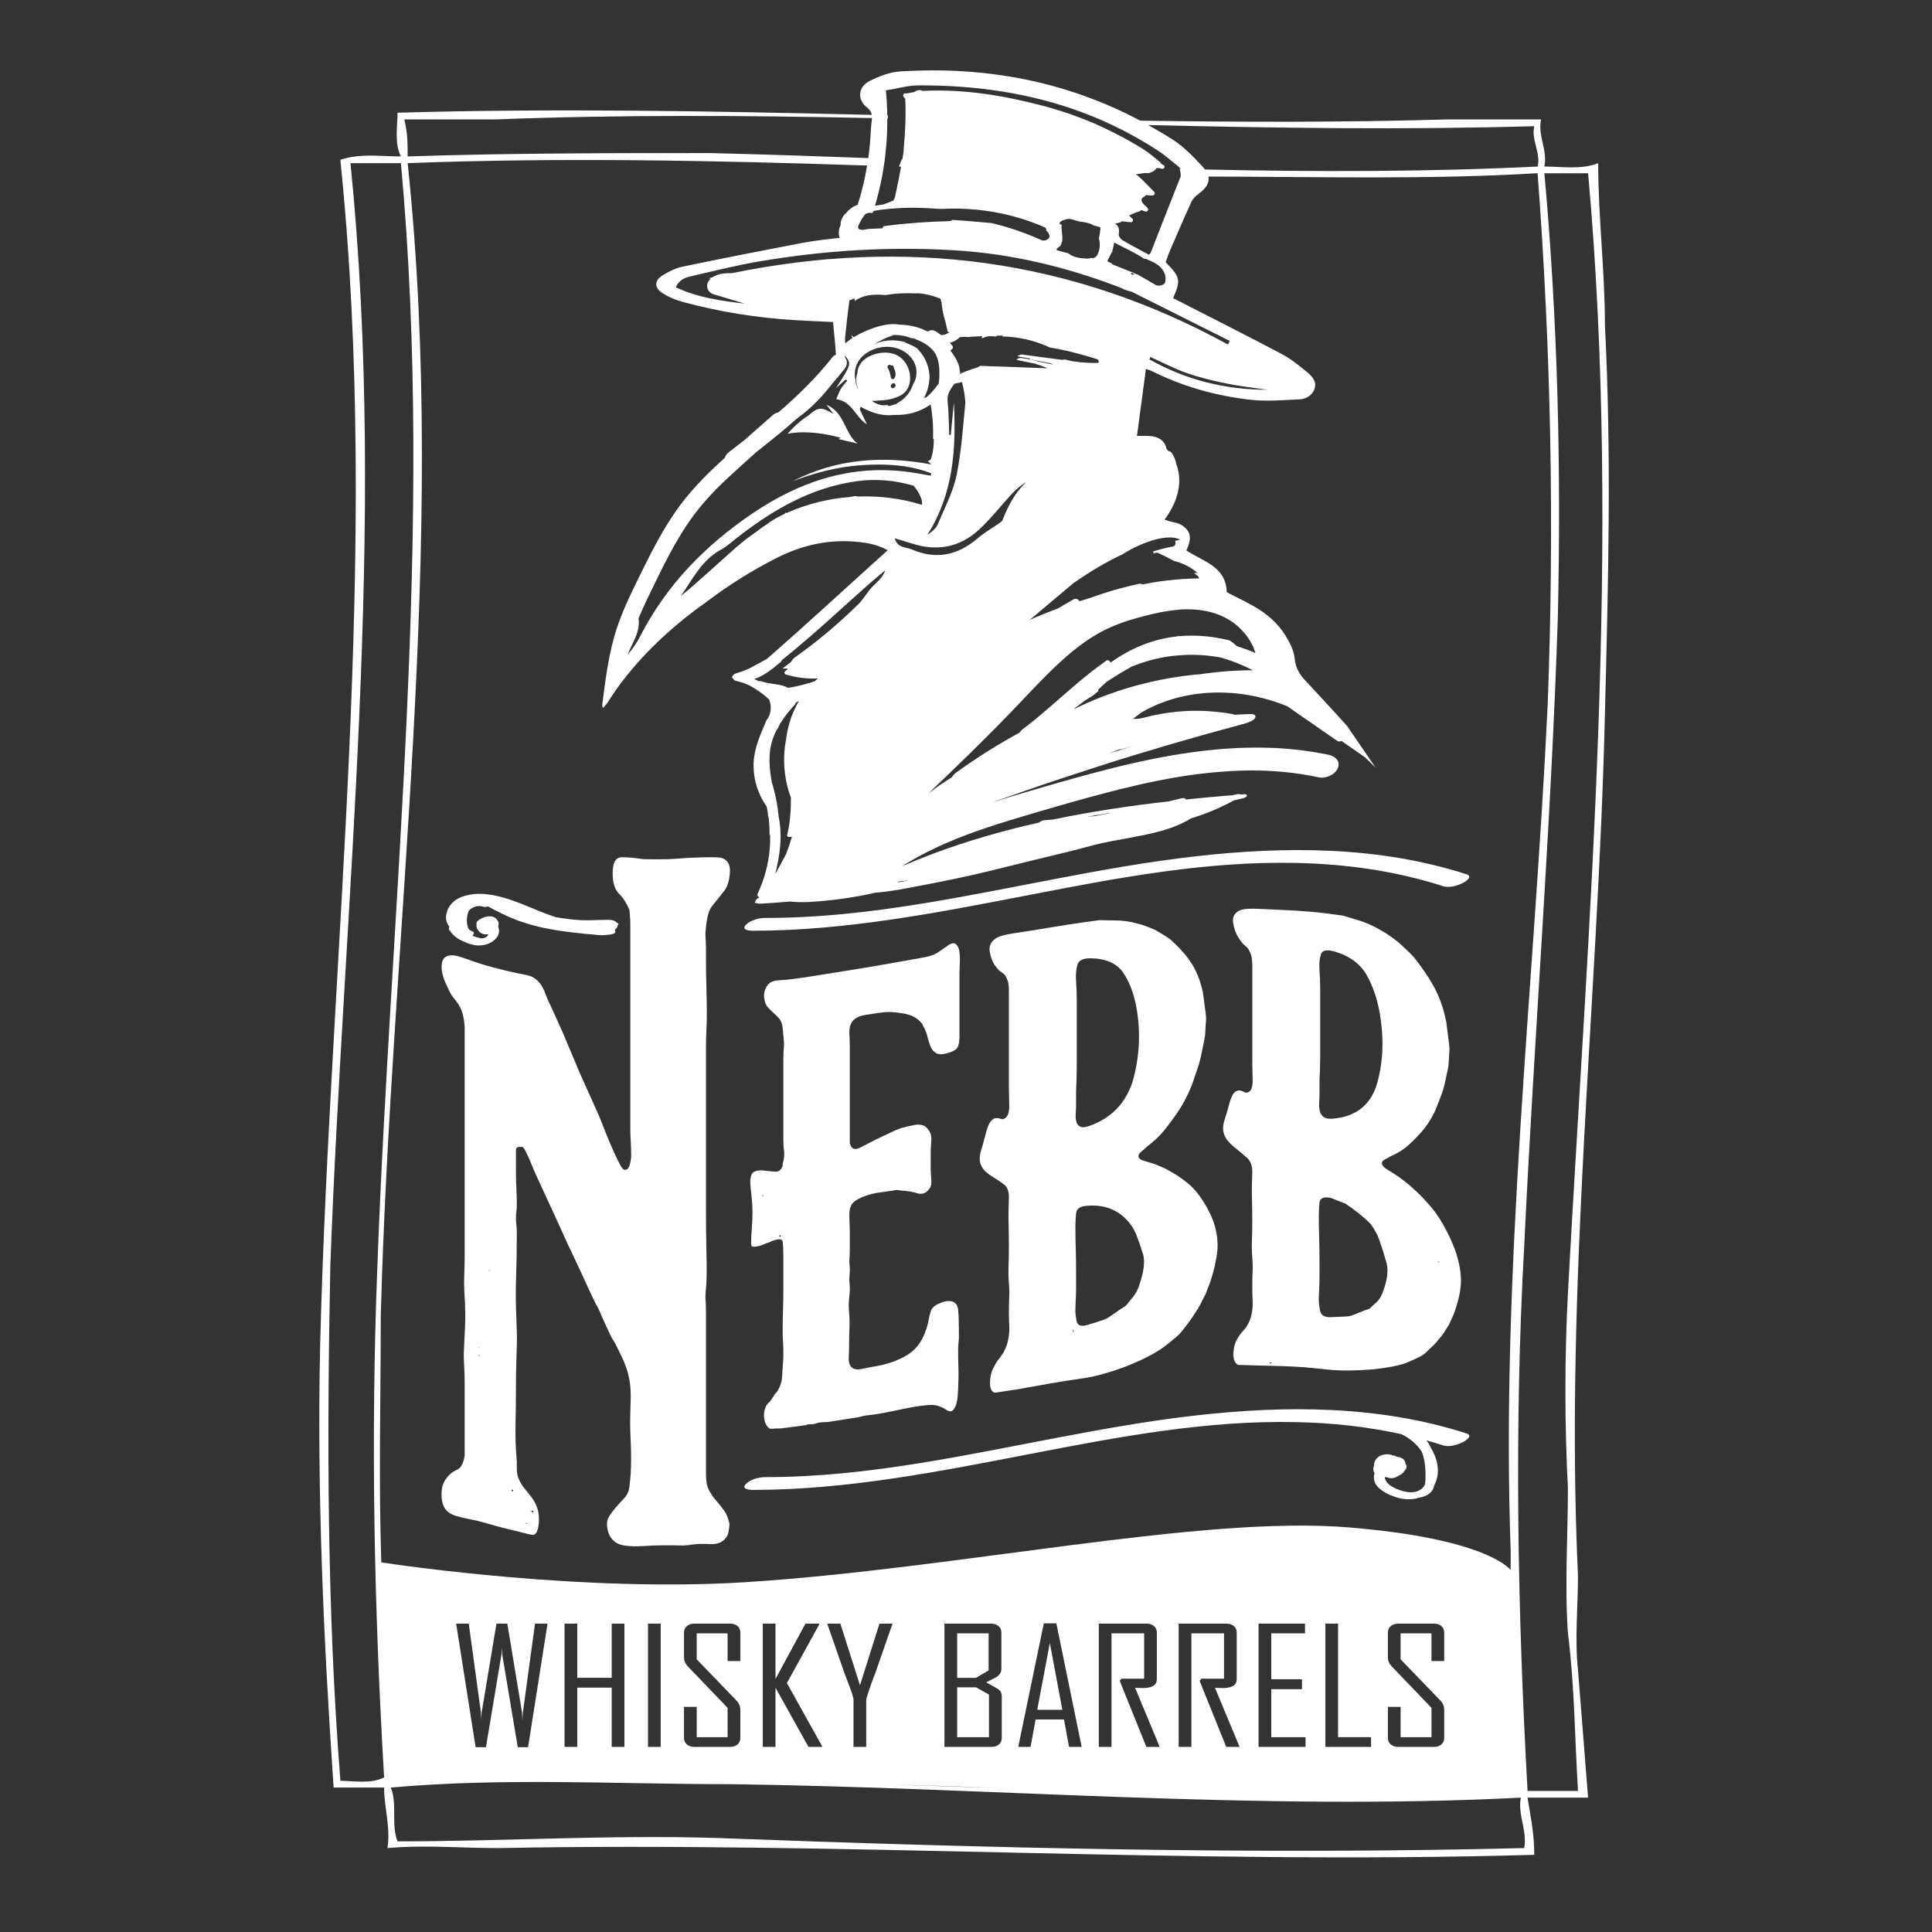
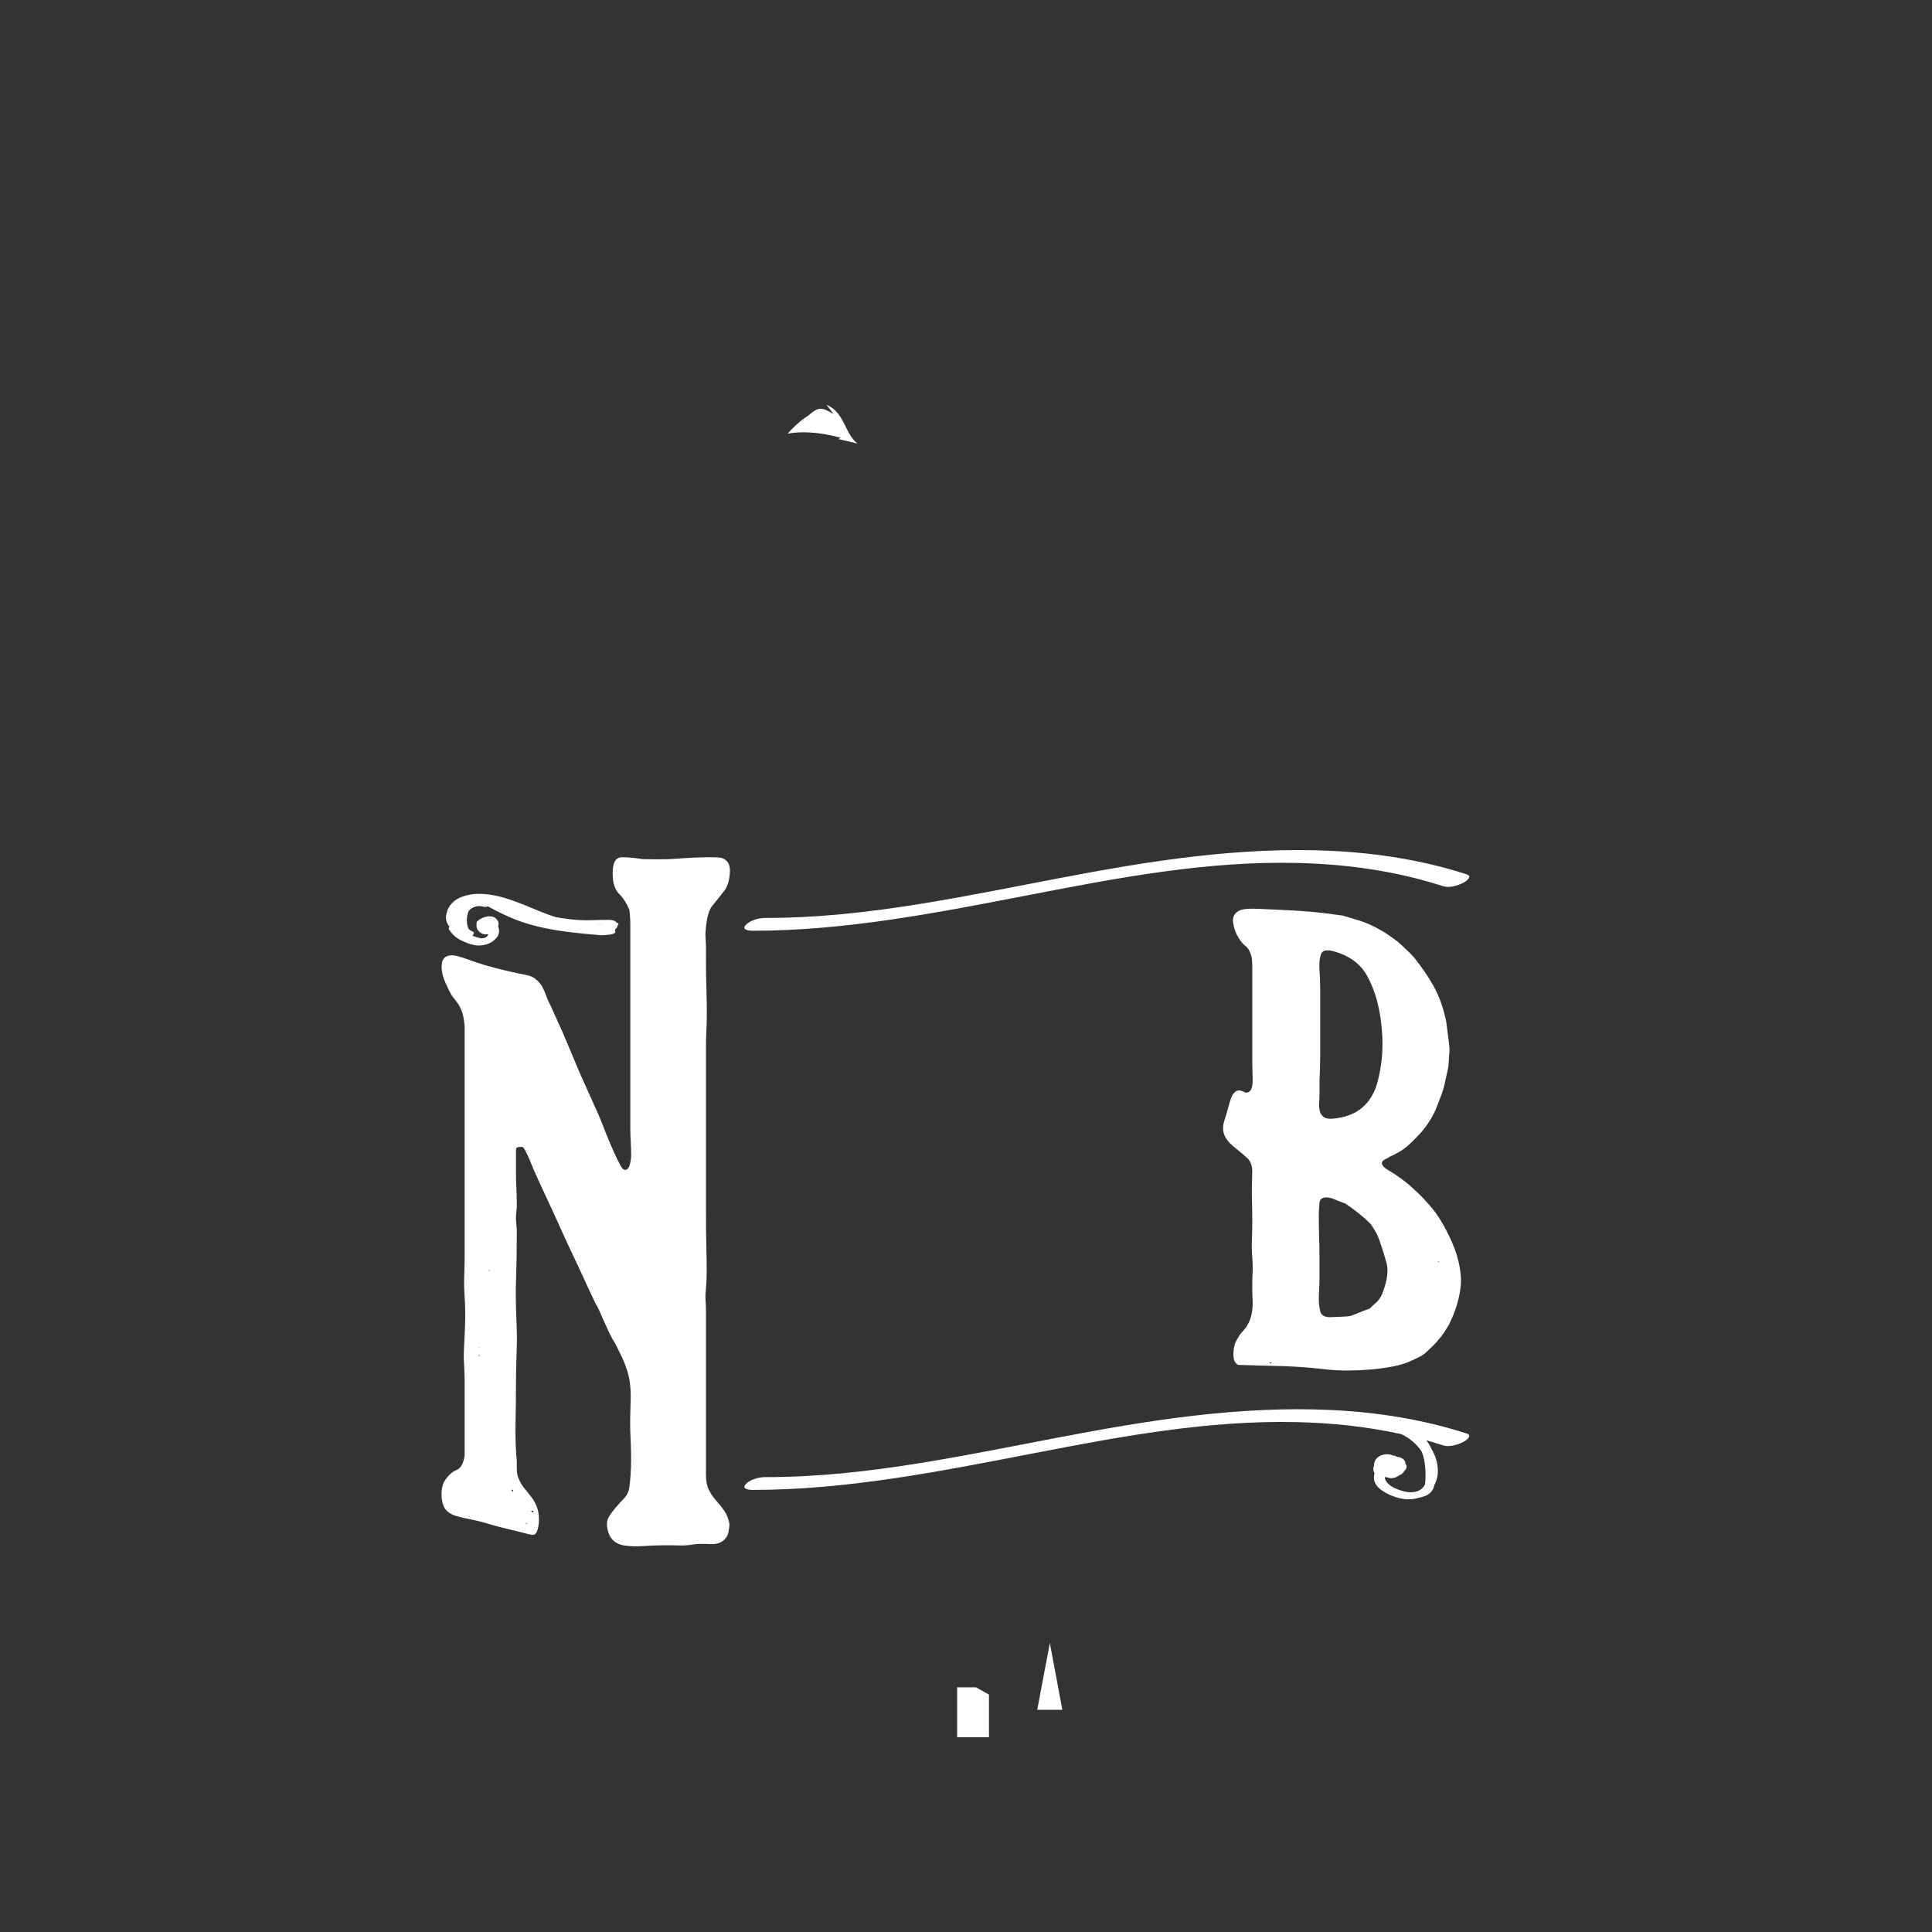
<svg xmlns="http://www.w3.org/2000/svg" version="1.1" viewBox="0 0 1133.86 1133.86">
  <rect x="0" y="0" width="1133.86" height="1133.86" fill="#333333" stroke="none" />
  <defs>
    <style>
      .cls-1 {
        fill: #fff;
      }
    </style>
  </defs>
  <g>
    <g id="Layer_1">
      <g>
-         <path class="cls-1" d="M941.9,190.5c0-31.58-3.95-63.16-3.95-94.74-9.87,3.95-21.71,1.97-31.58,1.97,1.97-9.87-3.95-17.76-1.97-27.63h-55.27c-59.97,1.73-119.94,1.6-179.91.71-43.59-23.09-90.82-32.06-140.95-28.88-6.14.39-12.48,2.84-18.04,5.68-6.63,3.38-7.23,10.87-1.63,15.24,1.84,1.44,2.75,2.89,3.06,4.57-92.78-2.19-185.57-3.95-278.35-1.27,0,7.9-1.97,17.76,1.97,25.66-11.84,0-23.69-1.97-35.53,1.97,23.69,230.93-5.92,463.83-11.84,694.76-1.97,86.85,1.97,173.69,7.9,260.54h29.61c0,11.84,3.95,23.69,1.97,35.53,21.71-1.97,43.42,0,65.13,0,203.3-3.95,404.62,9.87,607.92,3.95,0-11.84-1.97-21.71-3.95-33.55h35.53c-1.97-25.66-3.95-49.34-5.92-75-1.97-17.76,0-37.5,0-55.27-7.9-169.74,11.84-337.51,15.79-505.28,1.97-76.98,3.95-151.98,0-228.96ZM900.45,74.05c-1.97,7.9,3.95,15.79,1.97,23.69-65.08,3.17-130.16,3.15-195.23,1.74-.48-.64-1.01-1.3-1.65-1.97-5.28-5.6-10.74-11.37-17.14-15.49-4.79-3.08-9.65-5.93-14.54-8.65,75.53,1.81,151.06,2.88,226.59.68ZM517.81,102.78c.12-.65.24-1.29.35-1.94.2-1.12.38-2.24.55-3.37.19-1.21.37-2.41.53-3.62,0-.04,0-.08.01-.12.03-.2.05-.4.07-.6.02-.19.05-.39.07-.58.28-2.25.52-4.51.72-6.77.11-1.32.21-2.64.29-3.96.11-1.79.2-3.59.26-5.4.07-2.31.11-4.62.1-6.95.1,0,.19,0,.29,0,.02-.61.06-1.22.07-1.84-.13,0-.26,0-.39,0-.08-4.81-.35-9.66-.82-14.57,6.73-1.09,12.93-2.94,19.14-2.96,33.95-.14,66.61,4.63,97.36,16.32,3.31,1.26,6.61,2.58,9.88,4,1.75.76,3.48,1.58,5.21,2.38,2.23,1.04,4.46,2.12,6.67,3.24,1.14.58,2.28,1.16,3.42,1.76.15.08.29.15.44.23,1.55.83,3.1,1.69,4.64,2.56,4.48,2.52,8.92,5.18,13.29,8.06,4.02,2.65,7.61,5.93,11.43,8.89.1.08.19.16.28.25.51.43.9.87,1.19,1.33-.2,0-.4,0-.6-.01.5,1.32.75,2.72.65,4.19.03,0,.06,0,.08,0-.03.09-.05.17-.09.26-.01.03-.02.06-.04.1-.19.47-.37.95-.56,1.43,0,0,0,.02,0,.02-.34.86-.68,1.72-1.02,2.58-5.38,13.51-10.64,27.07-15.95,40.61-.13.33-.49.57-1.05,1.19-5.17-2.8-10.43-5.52-15.53-8.53-1.09-.64-2.36-2.47-2.18-3.51.59-3.31-.39-5.12-2.2-6.28,1.1-.12,2.19-.36,3.25-.74.29-.11.5-.32.66-.55,1.81.19,3.62.37,5.43.56,1.06.11,1.63-1.43.87-2.11-.66-.59-1.33-1.18-1.99-1.78.29-.16.58-.31.87-.45,1.7-.85,3.47-1.55,5.32-2.06.41-.11.66-.41.79-.76.82.19,1.62.45,2.4.8,1,.44,2.32-.49,1.73-1.6-.02-.03-.02-.06-.04-.09-1.19-1.88-3.25-2.48-3.74-4.85-.01-.07,0-.14-.02-.2.19-.26.28-.59.21-.92.88-.66,1.76-1.32,2.64-1.97.31.08.63.14.95.18.92.12,1.88.13,2.79.06.14-.01.28-.05.4-.1.45-.18.76-.59.82-1.04.04-.31-.05-.64-.31-.92-.01-.02-.02-.03-.04-.05-.68-.69-1.36-1.38-2.04-2.07-.81-.82-1.61-1.64-2.42-2.46-.02-.02-.03-.03-.05-.05-.75-.76-1.49-1.52-2.24-2.28-.04-.04-.08-.07-.11-.11-.25-.26-.51-.5-.77-.75-.39-.38-.8-.74-1.2-1.09-.2-.17-.4-.35-.6-.51-.32-.26-.67-.48-1.01-.71-.11-.08-.23-.16-.34-.23.92-.15,1.84-.29,2.76-.42.3-.04.6-.1.91-.14.21-.03.42-.05.63-.07.4-.05.81-.1,1.21-.14.09-.01.17-.02.26-.03,1.28.26,2.49.02,3.48-.55,1.16-.39,2.14-1.1,2.77-2.15.01-.02.02-.03.03-.05.03-.05.07-.11.09-.16.02,0,.04,0,.06,0,.37-.01.75,0,1.12.03.33.03.49.05.77.11.05.01.08.01.14.03.08.02.15.04.23.06.29.07.57.14.85.24.35.06.71,0,1.01-.19.24-.15.44-.36.51-.68.03-.12.02-.24.02-.36,0-.24-.08-.47-.22-.66-.16-.22-.37-.4-.66-.5-.12-.02-.24-.07-.36-.09-.07-.07-.14-.14-.23-.2-.3-.2-.6-.4-.9-.6.08-.09.15-.18.23-.27-3.32-2.61-6.44-5.53-10-7.77-2.76-1.74-5.56-3.38-8.38-4.98-1.22-.69-2.44-1.36-3.66-2.03-.14-.08-.29-.16-.43-.24-1.54-.83-3.09-1.63-4.65-2.42-3.83-1.94-7.69-3.79-11.62-5.5-1.86-.81-3.74-1.57-5.62-2.32-1.21-.48-2.43-.95-3.65-1.41-6.76-2.55-13.66-4.79-20.72-6.65-23.1-6.07-46.46-10.03-70.44-8.89-.18,0-.36.04-.54.05-.23-.09-.44-.2-.68-.28-1.43-.5-3.14-.03-4.42.95-1.55.28-3.11.59-4.66.85-1.06-.65-2.43.88-1.46,1.96.33.37.61.76.89,1.16.07,1.29.13,2.58.16,3.86.05,2.01.06,4.01.03,6.02,0,.61-.01,1.22-.02,1.83-.15,6.63-.65,13.26-1.22,19.87-.08.54-.15,1.08-.24,1.62-.12.77-.26,1.54-.39,2.31-.12,0-.23,0-.35-.01-.51,1.44-1.07,2.86-1.68,4.27.43.01.86.03,1.29.04-1.09,6-2.33,11.98-3.6,17.94-.28.63-.55,1.26-.83,1.89-1.96.83-3.94,1.61-5.94,2.35-1.65.21-3.29.44-4.93.72,1.74-5.95,3.17-11.92,4.29-17.92ZM720.67,202.2c-92.37-50.68-189.62-62.65-291.03-41.9-4.02,0-8.44.21-11.59,2.5-.78.18-1.56.34-2.34.52.48.07.97.14,1.45.21-.56.53-1.07,1.15-1.51,1.87-1.7,2.78-.04,6.35,2.95,7.25,6.17,1.85,12.33,3.7,18.5,5.55-13.73-1.61-27.47-3.49-40.49-9.6,2.16-4.81,5.89-5.76,9.29-6.55,13.34-3.1,26.67-6.42,40.16-8.71,37.85-6.43,75.98-8.76,114.35-6.43,32.86,1.99,64.49,9.51,95.2,21.18.87.33,1.74.67,2.68,1.04,1.85.95,3.82,1.64,5.87,2.07,19.5,9.79,38.54,19.35,57.59,28.9-.36.7-.71,1.4-1.07,2.1ZM743.71,228.76c-24.48-.05-47.67-5.72-69.11-17.83.16-.48.32-.97.49-1.45,7.06,3.18,13.96,6.85,21.24,9.4,7.6,2.66,15.52,4.56,23.42,6.18,7.91,1.63,15.97,2.5,23.96,3.7ZM688.17,320.77c-3.91.74-7.75,1.72-11.53,2.88.27.38.44.83.5,1.31.69-.6,1.7-.85,2.79-.34,3.07,1.45,6.1,2.99,9.09,4.6,5.13,1.23,9.96,3.66,13.85,7.11-.85-.05-1.52-.03-2.12-.07.51.4,1.02.8,1.52,1.22.09.06.16.12.23.19.15.13.31.24.46.37.46.4.69.91.73,1.43-.15,0-.31,0-.46,0-.86.01-1.73.02-2.59.04-.04,0-.09,0-.13,0-1.13.03-2.25.09-3.38.15-1.12.05-2.24.1-3.36.18-.14,0-.28.02-.41.03-.83.06-1.66.13-2.49.2-4.5.38-8.98.92-13.43,1.65-2.33.38-4.64.83-6.95,1.31-.08-.06-.16-.11-.25-.16-.48-.27-1.09-.38-1.81-.23-1.44.31-2.86.64-4.29.98-.62.15-1.25.28-1.87.44-.18.04-.36.09-.54.14-.75.19-1.5.39-2.25.58-.2.05-.39.1-.59.15-1.23.32-2.46.66-3.68,1-5.08,1.44-10.1,3.07-15.05,4.89-.24.07-.48.13-.72.2-2,.59-3.99,1.2-5.98,1.83-.21-.41-.51-.77-.89-1.04-.3-.2-.63-.35-.99-.4-.13-.02-.26-.02-.4-.01-.36.02-.73.12-1.11.33-.11.06-.23.13-.34.2-.97.55-1.93,1.13-2.9,1.69-2.06,1.19-4.11,2.4-6.17,3.59-.26.1-.53.18-.79.28-.71.26-1.42.54-2.12.8-1.08.41-2.15.85-3.23,1.27-.61.24-1.23.48-1.84.72-2.78,1.12-5.55,2.28-8.3,3.49l.78-.65c4.3-3.62,8.6-7.23,12.9-10.85.44-.37.88-.74,1.32-1.11.73-.61,1.46-1.23,2.19-1.84.2-.17.4-.34.6-.51,2.62-2.2,5.23-4.4,7.85-6.6.59-.41,1.17-.83,1.77-1.23,8.55-5.83,17.51-11.23,26.9-15.62,12.64-7.89,27.2-12.3,33.87-8.63-1.01.26-1.95.48-2.92.71.64,1.29.32,3-1.47,3.34ZM661.07,438.94s.01,0,.02,0c.57-.16,1.15-.32,1.72-.48.05-.01.1-.03.15-.04.56-.16,1.11-.31,1.67-.47-.55.17-1.1.34-1.65.51-.2.06-.39.12-.59.18-.4.12-.79.24-1.18.37-.77.24-1.53.47-2.3.71-2.72.84-5.45,1.67-8.17,2.52.04-.01.07-.03.11-.04,1.9-.75,3.8-1.51,5.69-2.26,1.76-.21,3.56-.71,4.54-.98ZM661.64,403.85c-1.27.38-2.54.77-3.8,1.18-.48.16-.97.29-1.46.45-1.06.35-2.1.74-3.15,1.11-.35.12-.69.24-1.03.36-.17.06-.35.12-.52.18-.05.02-.09.03-.14.05-.38.14-.76.26-1.14.4-.27.1-.55.19-.82.29-.65.24-1.29.5-1.93.74-.03.01-.07.03-.1.04-.33.13-.66.26-1,.39-.23.09-.47.18-.7.27-.46.18-.92.36-1.38.54-.18.07-.37.14-.55.22-.03.01-.06.02-.1.04-.07.03-.14.05-.21.08-.35.14-.7.27-1.05.41-.16.06-.32.12-.47.19-.08.03-.16.07-.25.11-.55.23-1.09.49-1.63.72-1.03.44-2.06.9-3.09,1.36-.99.44-1.99.86-2.97,1.32-.1.05-.19.1-.29.14-.95.45-1.89.93-2.83,1.4-.03.01-.06.03-.08.04-.17,0-.34-.03-.51-.02.75-.55,1.49-1.12,2.23-1.68.21-.16.42-.31.63-.47.92-.68,1.83-1.37,2.74-2.06.23-.17.46-.34.68-.51,1.51-.96,3.02-1.91,4.55-2.83,1.13-.93,2.26-1.85,3.39-2.77-.1-.38-.22-.7-.13-.8,1.62-1.61,3.29-3.13,4.98-4.62,4.61-3.03,9.32-5.92,14.14-8.6.15-.08.29-.17.44-.26,5.82-2.43,11.89-4.23,18.1-5.39.12-.02.24-.04.36-.06.49-.09.98-.17,1.48-.25.14-.02.29-.05.43-.07.33-.05.66-.12.99-.17.06,0,.12-.02.18-.03.21-.03.42-.08.63-.11.27-.04.54-.08.82-.11.79-.1,1.58-.17,2.37-.25.38-.04.76-.09,1.15-.12,1.4-.13,2.8-.22,4.2-.29,7.38-.36,14.8.16,22.05,1.57,6.31,1.85,12.45,4.31,18.44,7.35-6.51.03-13.04.34-19.54.97-1.31.13-2.61.29-3.91.44-.4.05-.8.1-1.21.14-1.4.17-2.8.31-4.2.5-.09.01-.18.02-.28.04-.51.07-1.02.17-1.53.25-1.42.12-2.84.22-4.25.37-.22.02-.45.06-.67.08-.57.06-1.13.14-1.69.2-2.47.29-4.94.61-7.4.99-.35.05-.69.11-1.03.16-.21.03-.42.07-.63.1-.31.05-.62.1-.93.15-1.19.2-2.39.4-3.58.61-3.38.62-6.75,1.33-10.1,2.12-2.01.47-4.02.97-6.02,1.5-2.24.6-4.48,1.22-6.7,1.9ZM725.97,379.29c-.51-.46-1.02-.93-1.55-1.38-.42-.36-.85-.71-1.29-1.06-.53-.35-1.06-.69-1.59-1.03-10.16-2.49-19.94-3.31-29.34-2.45-.39-.1-.83-.1-1.33.05-.1.03-.2.07-.3.1-13.73,1.54-26.64,6.67-38.76,15.32-.33-.72-1.05-1.3-1.89-1.5-.54.37-1.07.74-1.61,1.12-2.84,1.99-5.62,4.06-8.36,6.22-1.58,1.24-3.14,2.5-4.69,3.78-1.05.86-2.09,1.73-3.13,2.6-2.47,2.09-4.91,4.21-7.35,6.35-.36.31-.71.62-1.07.93-.55.48-1.1.96-1.65,1.44-1.35,1.18-2.7,2.36-4.05,3.54-5.13,4.47-10.3,8.87-15.66,13.01-.74.57-1.48,1.15-2.23,1.71-.45.45-.92.89-1.36,1.34-.2.2-.34.41-.46.62-1.41.76-2.81,1.54-4.2,2.33-1.63.91-3.25,1.84-4.86,2.79-1.63.95-3.26,1.9-4.87,2.87-1.33.8-2.63,1.64-3.95,2.46-3.52,2.2-7.02,4.46-10.46,6.79-1.83,1.24-3.63,2.51-5.44,3.78-1.11.78-2.23,1.55-3.33,2.35-.98.71-1.91,1.69-2.49,2.75-.07.05-.15.1-.22.15-2.82,1.74-5.6,3.55-8.31,5.46-1.38.98-2.74,1.99-4.09,3.01-.43.33-.86.66-1.29.99.39-.37.78-.74,1.17-1.12,1.49-1.41,2.97-2.83,4.45-4.25,1.91-1.82,3.83-3.64,5.73-5.47,1.52-1.46,3.03-2.93,4.54-4.4.25-.24.49-.48.73-.71,2.01-1.94,4.01-3.88,6.01-5.84.64-.63,1.3-1.25,1.94-1.88,8.3-8.14,16.5-16.37,24.56-24.74,4.45-4.62,8.84-9.3,13.29-13.93,1.03-1.07,2.06-2.15,3.1-3.22.58-.6,1.17-1.18,1.76-1.77,1.21-1.22,2.41-2.45,3.63-3.66,6.32-6.22,13.34-12.55,20.19-17.43.75-.54,1.51-1.07,2.25-1.57,1.96-1.31,3.97-2.56,6.01-3.74.1-.06.2-.11.3-.17.99-.56,1.99-1.12,2.99-1.65.21-.11.31-.16.35-.19.13-.06.28-.14.47-.23.83-.4,1.65-.79,2.49-1.16,2.36-1.07,4.77-2.04,7.2-2.94.72-.27,1.43-.52,2.15-.78-.38.13-1.39.45.36-.12,1.45-.47,2.91-.93,4.37-1.36,5.2-1.54,10.47-2.85,15.77-3.97.22-.04.45-.09.53-.11.75-.14,1.5-.27,2.25-.4,1.35-.23,2.7-.43,4.06-.62,1.2-.16,2.41-.3,3.62-.42.75-.07,1.51-.14,2.26-.19.26-.02.39-.03.43-.03.34-.02.68-.03,1.02-.04,8.76-.27,17.41,1.05,25.23,5.41.68.38,1.37.74,2.04,1.17,2.52,1.61,4.84,3.58,6.92,5.79,3.57,3.78,6.37,8.29,7.84,13.24-3.55-1.52-7.17-2.85-10.86-3.98ZM528.48,517.21c1.6-.14,3.2-.31,4.8-.48-2.07.4-4.15.76-6.23,1.09,0-.12.02-.24,0-.37.12-.02.24-.05.36-.08.36-.05.72-.1,1.08-.15ZM460.3,449.82c.09,1.49.23,2.97.43,4.45,0,.08.02.15.03.23.6,4.46,1.65,8.86,3.19,13.12.05.14.13.25.23.35.01,1.79-.02,3.58-.08,5.37-.19,5.63-.76,11.23-2.14,16.76-.27,1.08,1.25,1.28,2.8.97-1,3.49-2.16,6.93-3.47,10.29-2.09,3.92-4.22,7.83-6.39,11.71,2.86-11.06,4.4-22.53,2.09-33.79-.01-.08-.02-.16-.03-.23-.55-5.9-1.65-11.73-3.25-17.43-.23-.8-.46-1.6-.71-2.4,0-.04-.01-.07-.02-.11-.74-3.95-1.27-7.9-1.37-11.84,0-.18,0-.36-.01-.55-.03-2.33.09-4.65.44-6.96.3-1.97.76-3.94,1.42-5.89.66-1.97,1.48-3.87,2.41-5.7.31-.24.56-.52.72-.86.39-.84.79-1.67,1.18-2.51.61-1,1.26-1.99,1.94-2.95.91-1.29,1.85-2.56,2.85-3.79,1.22-1.51,2.5-2.98,3.81-4.41.18-.2.31-.39.4-.58.08-.15.13-.3.15-.44,0-.05.01-.1.01-.16.68-.35,1.34-.72,1.98-1.12-.37.62-.72,1.24-1.06,1.87-.08.14-.15.28-.22.42-.24.46-.48.92-.71,1.38-1,2.02-1.88,4.1-2.64,6.22-.81,2.29-1.45,4.61-1.97,6.96-.41,1.85-.73,3.71-.98,5.58-.24,1.25-.43,2.5-.6,3.76-.53,4.08-.68,8.2-.43,12.31ZM466.95,402.87c-.06.01-.12.03-.18.04-1.39.29-2.8.56-4.21.79-1.75-.96-3.65-1.5-5.61-1.85-.07-.01-.14-.02-.21-.04-.6-.1-1.2-.21-1.8-.29-.62-.09-1.23-.18-1.85-.26-.46-.07-.92-.14-1.38-.21-.22-.04-.44-.07-.66-.11-.45-.08-.89-.18-1.33-.28-.33-.07-.66-.15-.99-.24-.55-.15-1.09-.3-1.62-.5-.02,0-.05-.01-.07-.02-.29-.11-.61-.16-.95-.17-.24,0-.48.03-.72.06-.04-.02-.08-.04-.12-.06-.04-.02-.08-.04-.11-.05,0,0-.02,0-.03-.01,0,0,0,0,0,0-.26-.13-.53-.26-.8-.38-.03-.01-.06-.03-.09-.04-.34-.16-.66-.33-1.01-.48-.1-.04-.19-.09-.28-.14-.08-.04-.15-.08-.22-.12.87-.3,1.71-.65,2.54-1.03.04-.02.08-.04.13-.06.17-.08.34-.16.51-.25.09-.04.18-.08.27-.13.17-.08.34-.16.51-.24.69-.36,1.37-.75,2.04-1.16.16-.09.32-.18.47-.28,0,0,.02-.01.03-.02.2-.12.39-.25.58-.38.05-.03.09-.06.14-.09.05-.03.09-.06.14-.09.24-.16.47-.32.71-.48.65-.44,1.29-.9,1.92-1.37.15-.11.3-.22.45-.34.17-.13.34-.25.51-.38.08-.06.16-.12.24-.18,1.49-1.16,2.93-2.36,4.36-3.56.32-.27.44-.58.48-.9,5.79-4.74,11.52-9.48,17.12-14.34,14.64-12.68,28.64-26.09,43.62-38.53-1.6,5.36-6.61,7.95-9.61,12.14-1.64,2.29-3.33,4.55-5.1,6.74-11.75,11.7-24.31,22.3-38.21,32.22-.98.7-1.78,1.64-2.31,2.67-1.2.93-2.41,1.85-3.61,2.78-.48.37-.97.75-1.45,1.12,1.09.04,2.17.03,3.26.03-.22.22-.43.45-.65.67-.02.02-.03.03-.05.05-.09.1-.19.2-.29.3-.24.13-.47.29-.65.47-.12.13-.22.27-.3.43-.03.06-.03.11-.05.16-.06.16-.09.31-.09.45,0,.1.01.18.04.27,0,.02.01.04.02.05.16.4.62.65,1.16.73.09.01.18.02.27.03.08.02.17.04.25.07.09.03.19.05.28.08,0,0,.02,0,.03,0,.34.1.69.19,1.03.29.02,0,.04,0,.05.01.34.09.67.18,1.01.26.23.06.46.1.68.15.4.09.8.19,1.21.27.05.01.11.02.16.04.56.11,1.12.21,1.68.3,1.55.26,3.1.46,4.66.59,2.37.19,4.75.23,7.12.11-.63.52-1.24,1.07-1.84,1.62-3.67,1.24-7.4,2.26-11.2,3.07ZM374.73,362.96c3.11-7.55,6.78-14.88,10.34-22.21,5.27-10.88,10.83-21.66,17.46-31.78,6.9-10.55,15.16-19.72,24.4-28.27,5.62-5.2,11.3-10.35,17.02-15.45,8.09-6.34,16.1-12.81,23.78-19.62,8.15-5.83,14.93-12.96,20.99-20.82,2.38-2.7,4.7-5.47,6.93-8.32,1.5-1.92,1.94-4.45.44-6.44-.09-.39-.22-.79-.37-1.21.07,0,.14-.01.22-.02,3.92,4.64,3.63,5.12-5.29,18.94l5.73-5.11c.29.26.59.52.88.78-1.25,1.55-2.69,2.99-3.71,4.68-1.05,1.74-1.7,3.73-2.77,6.18,9.31,1.17,11.06,10.38,18.02,14.79-1.58-3.31-2.89-6.07-4.21-8.84.15-.49.29-.98.44-1.47.04.02.07.04.12.06.18.08.36.14.54.22,6.98,3.88,13.27,5.19,19.05,4.46,3.52.11,7.06-.2,10.56-1.09,1.9-.48,3.75-1.17,5.54-1.99.94-.42,1.85-.9,2.74-1.41.02,0,.03-.02.05-.03.01,0,.03-.01.04-.02.85-.49,1.68-1.03,2.47-1.6,1.22,6.62,1.7,13.33,1.43,20.03.09.03.17.07.24.12.11.08.19.19.19.33.04,1.36-.03,2.71-.14,4.05-.06.7-.13,1.39-.23,2.08-.02.15-.06.29-.08.44-.1.59-.19,1.18-.32,1.77-.04.2-.09.4-.14.59-.19.81-.4,1.62-.65,2.42-.18.58-.98,1.07-1.93,1.39.7.62,1.38,1.29,2.07,1.98-28.29-5.25-55.55-3.49-81.37,9.85,13.03-4.93,26.37-8.51,40.36-9.42,14.04-.92,27.8-.32,40.94,4.79-.07.46-.13.92-.2,1.38-3.96-.68-7.9-1.44-11.87-2.01-34.39-4.93-64.82,5.18-92.98,24.27-27.68,18.76-50.36,41.98-65.73,71.96-1.98,3.85-4.49,7.43-7.37,10.87,2.63-7.01,7.57-13.26,6.4-21.3ZM501.49,175.11c.04.53.08,1.07.12,1.6,2.02-1.64,4.58-2.61,7.14-3.18,3.6-.8,7.23-.66,10.87-.36,5.69-.97,11.49-1.31,17.28-.96,1.91-.19,3.83.02,5.74.34,3.18.54,6.28,1.6,9.36,2.77-.01.06-.02.12,0,.18.21.67.39,1.34.59,2.02.02.24.05.47.07.71.13,1.44.32,2.87.59,4.29.06.33.13.66.2.99.02.1.04.21.06.31.34,1.54.75,3.07,1.25,4.57.03.14.06.27.09.41.15.66.3,1.31.45,1.97.01.05.02.09.03.14.02.1.05.2.07.3.05.23.11.46.16.7l.17.73c.14.63.29,1.27.43,1.9.07.29.52.41,1.14.41-1.55,1.06-3.19,1.79-5.01,1.72-1.17-.94-2.4-1.81-3.73-2.5-1.24-.65-2.97-.44-4.08.41,0,0,0,0,0,0-1.92-.97-3.92-1.8-5.98-2.43-3.37-1.04-6.89-1.54-10.43-1.61-6.63-1.2-13.81,1.1-19.84,3.68-2.46,1.05-4.87,2.27-7.16,3.67-.48-.32-.95-.72-1.42-1.32.21.6.41,1.21.63,1.82-.3.19-.61.38-.91.58-1.12.75-2.22,1.61-3.16,2.61-.27-1.25-.34-2.56-.21-3.93.69-7.12,1.58-14.21,2.49-21.3,1.01-.41,2.02-.82,3.03-1.23ZM563.3,197.84c.22,0,.43,0,.58,0,.9-.06,1.81-.13,2.71-.19.54.17,1.19.18,1.61.14,2.76-.22,5.53-.38,8.29-.51-.15.4-.31.78-.46,1.15.35-.05.7-.08,1.05-.12,2.04-1.18,4.66-1.14,7.19-.82.04,0,.08,0,.12,0,.25-.16.5-.32.75-.49,1.13-.02,2.26-.05,3.39-.06-.16.17-.32.34-.47.51,9.34.18,18.53,2.17,27.09,6.04.28.13.49.27.68.41,7.75,1.21,15.44,3.1,22.96,5.34,1.05.31,2.1.63,3.14.96.21.07.42.13.63.19.16.05.32.1.49.15.02,0,.03.01.05.02.17.05.35.11.52.16,1.07.34,1.4,1.31,1.07,2.21-.66.02-1.32.03-1.97.09-.34-.01-.68-.01-1.02-.02-.81-.03-1.63-.03-2.44-.06-.42-.02-.83-.06-1.24-.07-.51-.02-1.01-.07-1.52-.09-.25-.01-.51-.03-.76-.05-.5-.03-1-.06-1.5-.09-.27-.04-.54-.07-.81-.11-1.36-.18-2.72-.36-4.07-.54-.13-.03-.26-.06-.39-.09-1.41-.33-2.82-.65-4.24-.96-.46.16-.94.25-1.42.23-.06,0-.11,0-.17,0-.18-.02-.37-.05-.55-.07-.06,0-.11-.02-.17-.02-1.32-.18-2.63-.35-3.95-.53-.53-.07-1.07-.14-1.6-.21-.25-.03-.5-.07-.75-.1-.11-.01-.22-.03-.33-.04-2.14-.28-4.28-.57-6.42-.85-.82-.11-1.65-.22-2.47-.33-.09-.01-.17-.02-.26-.03-.5-.07-1.01-.13-1.51-.2-.15-.02-.3-.04-.45-.06-1.7-.23-3.41-.45-5.11-.68-.09-.01-.21,0-.36.03-.93.17-2.74,1.02-1.48,1.19.44.06.89.14,1.33.21,1.86.28,3.71.6,5.56.95-.03.02-.04.03-.06.05-.28.18-.39.34-.1.4.79.15,1.59.3,2.38.46.46.09.93.18,1.39.27.29.06.58.11.86.17.28.05.57.11.85.16l.24.05c.78.15,1.56.3,2.34.45.23.04.47.09.7.13.87.17,1.74.33,2.62.5.23.06.46.13.69.2.53.17,1.06.35,1.58.55-.1.03-.21.06-.33.1-2.45-.5-4.91-1-7.36-1.51-.3-.06-.6-.12-.9-.18-.16-.05-.32-.1-.48-.14-.02,0-.04-.01-.06-.02-.57-.16-1.14-.34-1.71-.49-.08-.02-.16-.03-.23-.05-1.36-.34-2.73-.63-4.12-.88-1.3-.23-2.62-.43-3.94-.57-.03,0-.06,0-.09-.01-.36-.04-1.55.41-2.05.78-.19.14-.26.26-.17.33.03.03.05.06.13.07.37.08.73.15,1.1.23,3.15.65,6.31,1.29,9.46,1.94,1.11.33,2.21.69,3.29,1.08,1.39.5,2.76,1.06,4.1,1.66-6.5-.25-12.99-.49-19.49-.74-.09,0-.19,0-.28-.01-.04,0-.08,0-.12,0-.29-.01-.57-.02-.86-.03-.25,0-.49-.02-.74-.03-.23,0-.45-.02-.68-.03-.05,0-.09,0-.14,0-.47-.02-.95-.04-1.42-.05-.37-.01-.73-.03-1.1-.04-.1,0-.19,0-.29-.01-.06,0-.12,0-.17,0-.04,0-.07,0-.11,0-.48-.02-.96-.04-1.45-.05-.16,0-.33-.01-.49-.02-.05,0-.09,0-.14,0-.89-.03-1.78-.07-2.68-.1,0,0,0,0-.01,0l-1.15-.04c-.06,0-.12,0-.18,0-.82-.03-1.64-.06-2.46-.09-.07,0-.14,0-.22,0-.55-.02-1.11-.04-1.66-.06-.35-.01-.7-.03-1.04-.04-.22,0-.44-.02-.67-.03-.17,0-.34-.01-.5-.02-.35-.01-.7-.03-1.06-.04-.11,0-.21,0-.32-.01-.62.34-1.24.7-1.87,1.03-.74.22-1.48.44-2.22.67-2.71.86-5.4,1.83-7.95,3.08.14-.53.26-1.08.31-1.65-.12.16-.25.33-.38.5.44-4.2-2.93-9.35-5.49-12.65.93-.51,2.07-1.57,1.27-2.66-.5-.68-1.04-1.31-1.61-1.91,1.91-.27,3.88-1.33,5.89-3.19ZM580.6,310.93c-2.5,1.61-4.94,3.38-7.21,5.3-11.5,9.74-24.12,12.32-38.19,6.25-3.56-1.53-8.46-.75-10.12-6.56,3.59,1.08,6.84,2,10.05,3.04,14.65,4.77,28.06,2.34,39.35-8.03,6.92-6.35,12.71-13.92,19.12-20.84,2.52-2.72,5.35-5.15,8.61-7.16-6.62,6.4-10.76,14.19-13.94,22.58-.29.76-6.35,4.56-7.66,5.41ZM560.16,225.2c1.49-.27,2.97-.6,4.43-.97,1.02,3.93,1.67,7.92,1.97,11.95-1.35,14.03-2.3,28.15-4.99,41.92-2.01,10.31-7.2,20.04-11.35,29.86-1.03,2.44-3.55,4.25-6.01,5.99,15.25-23.95,17.07-50.46,15.58-77.61-.59,6.31-1.19,12.61-1.78,18.92-.31,0-.61.02-.92.02-.29-6.64-.26-13.31-.95-19.91-.44-4.26,1.85-7.19,4.02-10.18ZM538.87,205.17c-.15-.16-.21-.32-.2-.49-2.12-1.43-4.49-2.49-6.88-3.39-.34-.13-.5-.3-.55-.5-6.43-1.8-13.8-1.4-19.12,1.85,3.38-2.25,7.02-4.1,10.87-5.45.21-.08.9-.31,1.38-.62,3.61-.07,7.12.55,10.52,1.92.52-.03,1.03,0,1.49.17,3.61,1.36,7.25,3.1,10.07,5.79,3.01,2.87,4.25,6.46,4.68,10.52.14,1.36.19,2.71.18,4.04,0,.33-.02.66-.03.99,0,.2,0,.41,0,.61,0,.31,0,.63,0,.94-.01.36-.06.71-.09,1.06-.01.15-.02.29-.04.44-.07.73-.18,1.46-.32,2.19-.07.09-.14.18-.21.27-.03.04-.06.08-.1.13-.7.94-1.41,1.85-2.15,2.74-.09.11-.19.22-.28.33-.51.61-1.03,1.19-1.57,1.76-.81.86-1.65,1.67-2.54,2.43-.22.11-.44.23-.67.33-.23.11-.48.18-.72.28-.12.05-.24.1-.36.14.55-.99,1.01-2,1.42-3.04.17-.44.33-.88.48-1.32.05-.17.13-.33.18-.49.15-.49.26-.99.38-1.49.17-.7.34-1.4.46-2.12.07-.39.11-.79.16-1.19.13-1.07.21-2.14.23-3.24-.29-5.68-2.54-11.3-6.7-15.61ZM519.42,234.8s.03,0,.05,0c.58-.07,1.19-.17,1.81-.28.32-.06.64-.13.96-.19,1.43-.3,2.88-.72,4.26-1.28.16-.07.32-.14.48-.22.81-.36,1.6-.75,2.32-1.23.91-.6,1.73-1.31,2.41-2.14.04-.05.09-.09.13-.14.21-.27.39-.55.57-.84.42-.68.76-1.4,1.02-2.17.13-.38.24-.76.33-1.15.3-1.28.41-2.62.36-3.93-.03-.8-.11-1.59-.25-2.35-.02-.13-.08-.25-.1-.38-.7-3.27-2.44-6.35-5.02-8.49-.66-.55-1.37-1.01-2.11-1.41-.4-.21-.81-.4-1.23-.57-.27-.11-.56-.2-.84-.3-.22-.07-.43-.14-.66-.2,0,0,0,0-.01,0-1.56-.44-3.19-.63-4.81-.59-.59.02-1.2.06-1.8.12-.23.02-.46.07-.69.1h-.02c-.22.03-.44.06-.66.1-1.03.17-2.05.43-3.06.76-.34.11-.67.25-1,.38-.07.03-.15.04-.22.07-.03.01-.05.02-.07.04-.1.04-.21.07-.31.12-.41.17-.8.36-1.19.56-.28.15-.57.28-.84.44-.83.49-1.6,1.07-2.31,1.71-.14.13-.3.24-.44.38-1.05,1.03-1.92,2.3-2.5,3.67-.45,1.06-.7,2.17-.75,3.3-.12.35-.21.7-.31,1.05-.33,1.25-.51,2.51-.47,3.78,0,.28.05.55.08.82.15,1.29.55,2.52,1.15,3.66-.05.02-.1.03-.15.05-.94-1.65-1.47-3.46-1.52-5.4-.18-.77-.29-1.56-.33-2.37,0-.17.01-.33.01-.5-.02-1.39.14-2.7.47-3.93.44-1.65,1.17-3.15,2.11-4.5.15-.21.28-.42.44-.62.44-.57.93-1.1,1.45-1.61.72-.7,1.51-1.35,2.35-1.93,4.45-3.05,10.39-4.32,15.74-3.34,4.8.89,9.32,3.66,11.81,7.92,2.54,4.33,2.43,9.75-.26,13.94-1.47,4.58-4.75,8.45-8.98,10.73-.24.21-.47.42-.72.61-.35.27-.73.32-1.08.25-.93.38-1.89.68-2.88.9-.58.13-1.03-.12-1.29-.5-.53.07-1.06.13-1.57.15-2.88.11-5.41-.95-7.68-2.63.19,0,.39.03.58.04,1.38.03,2.75-.09,4.11-.29,1.05.01,2.09-.05,3.12-.18ZM525.37,221.04c-.04.15-.11.28-.2.39-.05.6-.64,1.05-1.21,1.08-.71.03-1.17-.59-1.23-1.23l-.04-.32s-.03-.21-.03-.25c-.04-.25-.08-.49-.13-.73-.1-.49-.23-.97-.38-1.44-.08-.25-.17-.51-.26-.76l-.12-.3-.08-.2h0c-.21-.45-.43-.9-.67-1.33-.28-.49-.18-1.09.19-1.49.36-.39,1.05-.47,1.49-.19.09.05.16.13.25.18,0,0,.01,0,.02-.01.59-.19,1.41.22,1.52.86.05.31.11.63.16.94.87,1.42,1.18,3.17.72,4.8ZM525.63,226.13l-.11.48-.26.4-.41.46c-.15.15-.34.26-.54.32l-.33.04c-.22,0-.43-.06-.62-.17l-.25-.19-.26-.4-.11-.48.11-.48.26-.4.41-.46c.15-.15.34-.26.54-.32l.33-.04c.22,0,.43.06.62.17l.25.19.26.4.11.48ZM423.06,322.63c3.35-1.82,6.24-4.49,9.27-6.86,21.13-16.51,43.78-29.77,70.95-33.42,11.17-1.5,22.1-.38,32.82,2.66,2.15,2.32,3.78,5.13,4.76,8.15.09.36.15.73.24,1.09v2.04c-12.18-3.78-25-5.39-37.74-4.88-.74-.33-1.71-.29-2.43-.16-.73.14-1.46.3-2.19.45-3.48.28-6.95.68-10.38,1.28-8.79,1.55-17.4,4.05-25.6,7.6-.44.19-.88.39-1.32.59-.14-.15-.27-.28-.42-.44-.16.28-.32.57-.49.85-3.63,1.66-7.26,3.59-10.4,6.06-2.08,1.31-4.09,2.74-6.01,4.28-2.92,2.03-5.78,4.05-8.46,6.28-.75.62-1.48,1.27-2.23,1.9-.44.35-.89.69-1.32,1.05-.69.58-1.38,1.19-2.03,1.83-4.68,4.1-9.26,8.32-13.91,12.46-5.46,4.87-10.91,9.75-16.62,14.42,6.89-9.85,12.13-21.04,23.51-27.23ZM621.96,144.63l.32-.36c.29-.39.49-.77.66-1.22.37-.99.56-2.06.56-3.11,0-2.73-.75-5.37-.4-8.08l-.2-.03c-1.18-.17-1.35-1.05-.48-1.77.64-.53,1.51-.86,2.39-1.02,1.13-.54,2.46-.76,3.66-.43l5.05,1.39c.83.12,1.67.23,2.5.36,1.3.2,2.69.5,3.98,1.01.57.23,1.1.51,1.6.85.24.06.47.13.71.19.99.27,1.98.54,2.97.82.25.07.4.22.47.4.06.15.09.31.07.49-.13,1.95-.43,3.87-.86,5.77-.01.06-.03.13-.04.19,1.28,3.4.21,9.69-2.42,11.06-.55.28-1.31.6-2.01.17-.84.34-1.79.5-2.37.47-3.54-.14-8.23-.6-11.1-3.1-2.1-.57-4.21-1.13-6.31-1.7-1.72-.46.59-2,1.15-2.27.04-.02.04-.02.11-.06v-.02ZM663.8,160.88c.07-.29.13-.57.2-.86.75.36,1.38.66,1.93.92-.43.06-.86.16-1.26.28-.29-.11-.59-.22-.88-.33ZM683.76,165.78c-.53,1.73-4.18,2.3-5.52,1.48-1.25-.77-2.53-1.48-3.8-2.22-.02-.06-.06-.11-.14-.16-2.25-1.26-4.5-2.53-6.75-3.79-.2-.11-.46-.16-.72-.18-.48-.24-.94-.5-1.42-.74-4.15-1.66-8.3-3.32-12.45-4.98-.33-.13-.55-.37-.55-.7-.62-.24-1.22-.5-1.84-.73-.29-.11-.73-.48-.54-.86.2-.4.41-.8.61-1.2.02-.15.09-.31.23-.46.51-1.01,1.02-2.01,1.53-3.02.08-.15.21-.26.31-.39.28-1.25.68-3,1.24-5.48,6.24,3.29,12.24,5.95,17.6,9.55.46-.03.83-.01,1.03.07,3.13,1.29,6.5,2.67,8.83,5.21,2.12,2.32,3.27,5.5,2.33,8.58ZM512.35,124.59c.08-.26.16-.52.24-.77,1.13-.17,2.25-.38,3.38-.59.2-.02.4-.04.6-.07,1.65-.19,3.3-.37,4.95-.56.26-.03.52-.06.78-.09,0,0,0,.02-.01.02.03,0,.06,0,.09,0,0,0,0,0,.01,0,.08,0,.17-.01.25-.02.17-.02.33-.03.5-.04.05,0,.09,0,.14-.01.67-.06,1.34-.12,2.01-.17,1.36-.1,2.72-.17,4.08-.23.21,0,.43-.02.64-.03.25,0,.5-.03.75-.04.82-.03,1.65-.03,2.47-.04.1,0,.21,0,.31,0h0s.09,0,.13,0c0,0,0,0,0,0,1.55-.02,3.1-.02,4.65,0,1.28.02,2.56.05,3.85.11,1,.04,2.01.08,3.01.14,1.41.08,2.82.19,4.23.32,1.05.03,2.11.06,3.16.11,13.59-.76,27.26.54,40.45,3.89,1.69.43,3.38.89,5.06,1.39,5.03,1.5,9.99,3.3,14.82,5.41,1.14.5,1.34,1.21,1.03,1.88.97.82,1.73,1.83,1.99,3.2.39,2.02-3.02,3.28-4.54,2.59-9.42-4.27-19.2-7.62-29.21-10.04-2.53-.25-5.05-.47-7.58-.69-5.2-.46-10.42-.89-15.63-1.2-.51.43-1.21.72-2.05.74-6.12.12-12.24.43-18.34.88-2.6.19-5.19.42-7.78.67-.69.07-1.38.12-2.07.19-.06,0-.12.01-.18.02-.92.09-1.84.19-2.76.29-.05,0-.1.01-.15.02-.66.07-1.31.16-1.96.24-1.43.17-2.87.34-4.3.53-.12.02-.24.04-.35.06-.18.03-.36.06-.53.09-.17.32-.35.63-.51.95-.04.08-.06.17-.1.25-2.64.13-5.44.26-8.51.41-.8.14-1.59.28-2.39.42-1.45.26-4.15-.12-3.25-2.26.96-2.3,2.19-4.39,3.67-6.4.71-.97,2.68-1.54,4.02-1.11.19-.06.38-.12.57-.17.12-.09.24-.18.38-.27ZM290.56,70.1c73.74-2.86,147.47-2.35,221.21-.81-.02.48-.06.97-.14,1.49-.41,2.67-.55,5.38-.69,8.08-.25,4.68-.71,9.32-1.35,13.91-30.9-1.14-61.8-2.18-92.71-2.93-59.21,0-118.43,0-177.64,1.97,0-7.9,0-13.82-1.97-21.71h53.29ZM199.77,1045.13c-7.9-100.66-7.9-201.32-5.92-301.98,7.9-215.14,33.55-432.25,11.84-647.39h29.61c19.74,215.14-5.92,432.25-13.82,647.39-3.95,100.66-1.97,199.35,3.95,300.01-7.9,3.95-17.76,1.97-25.66,1.97ZM223.78,916.97c-1.62-48.07-.32-96.14-.32-144.22,5.92-225.01,39.48-451.99,15.79-677,90.29-3.43,179.92-1.56,269.65,1.39-1.3,7.81-3.14,15.49-5.53,23.06-2.54.83-4.83,2.44-6.53,4.53-2.2,1.84-3.63,4.58-3.52,7.41-1.07,2.32-1.43,5.02-.52,7.43-.21.04-.4.08-.63.1-7.3.78-14.62,1.61-21.82,2.98-23.32,4.45-46.62,9.03-69.85,13.88-4.06.85-8.05,2.84-11.6,5.05-4.97,3.09-5.01,7.33-.03,10.51,3.52,2.25,7.56,3.95,11.61,5.05,21.69,5.9,43.81,9.38,66.24,10.76,7.64.47,15.29.75,22.16,1.08.63,6.82,1.38,13.06,1.71,19.27-.75.21-1.44.6-1.94,1.23-9.43,12.04-20.33,22.66-31.87,32.59-1.08.13-2.15.58-3.03,1.35-5.53,4.83-11.03,9.69-16.5,14.58-3.19,2.5-6.38,4.97-9.58,7.44-1.11.86-1.94,2-2.27,3.25-.9.82-1.82,1.63-2.72,2.46-9.77,8.93-18.75,18.32-26.3,29.23-7.04,10.19-12.88,21.14-18.34,32.24-5.75,11.7-11.87,23.51-15.98,35.91-4.8,14.5-6.66,29.76-8.58,44.85-.1.77.1,1.51.45,2.17.78-.95,1.59-1.88,2.38-2.83.49-.8,1.02-1.57,1.53-2.36,1.95-3.02,3.97-6,6.12-8.88.39-.52.8-1.03,1.2-1.55,14.29-18.71,31.87-34.37,51.05-47.84,12.02-9.08,25-17.13,38.81-24.24,13.92-7.17,28.86-11.06,44.72-10.1,7.26.44,14.46,1.37,21.25,5.18-3.43,3.09-6.57,5.9-9.7,8.73-20.38,18.38-40.51,37.06-61.24,55.04,0,0-.01,0-.02.02-2.42,1.32-4.83,2.65-7.25,3.97-.25.14-.5.27-.75.41,0,0,0,0,0,0-.48.26-.95.52-1.43.78-.18.08-.35.17-.53.25-.02,0-.04.02-.06.03-.07.03-.15.07-.22.11-1,.46-2.01.89-3.03,1.29,0,0,0,0,0,0-.68.27-1.37.53-2.06.77-.12.04-.24.08-.36.11-.05.02-.1.03-.15.05-.7.23-1.41.46-2.13.66-.27.07-.56.2-.84.37-.75.44-1.46,1.14-1.55,1.79-.06.42.16.82.8,1.1.08.48.43.89,1.1,1.04.67.15,1.31.36,1.97.54.01,0,.02,0,.03,0,.68.19,1.36.37,2.02.59.25.08.48.19.73.27.37.13.74.28,1.11.42.01,0,.02,0,.04.01.01,0,.02,0,.04.01.1.04.2.07.3.11.49.2.98.39,1.46.6.2.1.4.21.6.32.12.06.24.13.36.19.04.02.08.04.12.06.81.44,1.61.9,2.39,1.38.28.17.56.35.84.53.67.43,1.33.86,1.98,1.32.78.55,1.55,1.1,2.29,1.69,0,0,.01,0,.02.01,0,0,0,0,.01,0,.27.21.53.44.79.66.27.22.53.46.8.68.54.47,1.1.92,1.62,1.41.09.09.18.18.27.27.12.11.23.23.35.34-.07,0-.13-.01-.21-.02.17.45.3.91.42,1.38.11.43.24.86.31,1.31.14.97.13,1.95.05,2.9-.05.63-.15,1.25-.3,1.85-.3,1.23-.78,2.4-1.46,3.46-.2.32-.44.62-.68.92-3.4,8.03-7.1,15.96-7.56,24.83,0,.09,0,.18,0,.27-.07.62-.07,1.26-.01,1.89.02,8.51,2.76,16.75,7.66,23.71.09.43.18.85.26,1.28.19.99.38,1.97.54,2.96-.08.24-.1.49-.03.76.17.68.32,1.36.46,2.04.03.22.06.45.09.67.25,2.9.39,5.81.39,8.72,0,.16.13.28.33.37.06,2.77,0,5.55-.26,8.34-.81,8.97-3.19,17.66-6.98,25.82-.54,1.17-.02,1.92.89,2.26-.06.07-.13.15-.19.22-.85.44-2.25,1.36-2.06,2.38-.11.12-.21.25-.32.37-.36.41.43.49,1.09.49.79.35,1.97.32,2.55.29,5.69-.31,11.37-.75,17.04-1.25,7.42.87,15.18.09,22.42-.63,3.5-.34,6.99-.8,10.47-1.32.05,0,.1-.02.15-.02.62-.09,1.23-.21,1.84-.3,2.07-.33,4.13-.65,6.19-1.04.01,0,.03,0,.04,0,.21-.04.42-.09.63-.13,2.76-.53,5.51-1.1,8.25-1.74,8.76-.63,17.5-2.42,26.02-4.04,14.72-2.8,29.41-5.76,43.95-9.41,14.55-3.65,29.11-7.19,43.69-10.7,6.52-1.57,12.96-3.49,19.49-4.97,1.23-.28,4.26-.88,6.35-1.28,3.07-.58,6.15-1.14,9.23-1.71,12.42-2.33,25.64-4.71,36.52-11.5,1.2-.36,2.39-.76,3.57-1.15.6-.2,1.2-.38,1.79-.58,5.65-1.96,11.15-4.33,16.48-7.04,1.11-.57,2.21-1.16,3.31-1.76,1.72-.41,3.44-.8,5.15-1.23.56-.14,2.47-.72,2.54-1.54.07-.84-.99-.93-1.64-.87-.65.05-1.3.11-1.96.16-.39-.26-1.09-.37-1.9-.2-.86.18-1.72.35-2.57.53-.11.02-.22.05-.33.07-3.53.29-7.07.6-10.6.91-.25.02-.5.04-.75.07-1.09.1-2.18.19-3.26.29-1.75.16-3.49.33-5.23.5-2.59.25-5.18.5-7.77.77.01-.12,0-.24-.07-.36-.47-.83-2.44-.34-3.06-.19h-.02c-2.23.55-4.45,1.09-6.68,1.63-22.86,2.59-45.62,5.98-68.08,10.68-1.57.09-3.14.21-4.72.39,0,0-.02,0-.03,0,0,0,0,0,0,0-.24.03-.47.04-.71.07-.76.09-2,.7-2.69,1.31-21.01,4.72-41.76,10.64-62.08,18.25-6.1,2.29-12.14,4.75-18.14,7.29.28-.18.56-.36.83-.54.04-.02.04-.03.07-.05.05-.03.07-.04.13-.08.94-.56,1.86-1.14,2.81-1.7,7.2-4.27,14.71-8,22.39-11.33,1.9-.82,3.81-1.62,5.73-2.4.9-.36,1.8-.72,2.7-1.08.52-.2,1.03-.4,1.55-.6.12-.05.95-.36,1.33-.51.16-.06.31-.12.34-.13.52-.19,1.04-.39,1.56-.58,1.04-.38,2.09-.76,3.13-1.13,1.96-.7,3.93-1.38,5.91-2.05,8.03-2.72,16.15-5.2,24.28-7.6,15.89-4.7,31.82-9.33,47.86-13.48,2.14-.55,4.27-1.13,6.42-1.66,8.04-2,15.73-3.76,23.36-5.28.72-.14,1.43-.29,2.15-.42,3.35-.65,6.7-1.25,10.06-1.8,1.87-.3,3.74-.6,5.63-.87,3.52-.51,7.09-.94,10.7-1.32.2-.02.39-.04.59-.06.39-.04.78-.09,1.17-.13.46-.05.9-.1,1.36-.15,1.1-.11,2.17-.18,3.26-.27,2.17-.18,4.34-.35,6.48-.48.1,0,.2,0,.3-.02,4.07-.24,8.1-.38,12.09-.4,13.4-.07,26.52,1.12,40.31,4.05,4.05.86,9.49-1.53,11.13-5.42,1.76-4.19-1.66-7.06-5.4-7.85-.75-.16-1.5-.28-2.25-.43-4.52-.9-9.05-1.64-13.59-2.21-4.75-.59-9.51-1.02-14.28-1.27-1.38-.07-2.76-.11-4.15-.16-2.01-.07-4.01-.11-6.02-.13-.54,0-1.08,0-1.62-.01-1.55,0-3.11,0-4.66.04-2.07.04-4.14.09-6.21.18-.02,0-.03,0-.05,0-2.64.11-5.28.27-7.93.47-.09,0-.17.01-.26.02-3.46.26-6.91.58-10.37.96-3.18.35-6.35.73-9.51,1.18-7.4,1.04-14.78,2.32-22.1,3.78-5.12,1.03-10.22,2.13-15.29,3.32-3.9.91-7.78,1.89-11.66,2.87-3.83.97-7.64,1.98-11.46,3.01-1.46.39-2.92.77-4.38,1.17-9.86,2.72-19.68,5.57-29.49,8.44-7.36,2.15-14.71,4.36-22.01,6.7,9.58-3.44,19.18-6.83,28.82-10.11,3.8-1.3,7.62-2.55,11.42-3.82,5.43-1.81,10.88-3.6,16.33-5.36,3.3-1.07,6.6-2.15,9.91-3.2.17-.05.34-.11.52-.17,1.52-.48,3.04-.96,4.56-1.44,1.66-.52,2.43-.76,3.22-1.01,2.64-.82,5.29-1.63,7.94-2.44.4-.12.8-.25,1.21-.37.09-.03.18-.05.26-.08,3.02-.92,6.04-1.81,9.06-2.71,3.31-.99,6.61-2,9.92-2.97.94-.28,1.89-.54,2.83-.81,5.17-1.51,10.34-2.99,15.52-4.45,2.23-.63,4.47-1.26,6.71-1.88,5.8-1.61,11.6-3.21,17.41-4.76.28-.08.56-.16.84-.23,1.41-.38,4.59-1.17,6.45-2.52.64-.46,1.12-.99,1.32-1.59.76-2.32-3.6-1.89-4.72-1.85-2.4.09-4.82.21-7.23.33-.16,0-.32.01-.49.02-.27-.2-.6-.36-1.02-.43-.26-.05-.52-.08-.78-.12-.76-.13-1.53-.25-2.29-.37-.57-.09-1.13-.17-1.7-.25-1.9-.26-3.81-.47-5.72-.65-1.35-.12-2.71-.22-4.06-.3-.17,0-.34-.02-.51-.03-.63-.03-1.27-.06-1.9-.09-2.45-.09-4.9-.11-7.34-.05-.39.01-.78.04-1.17.05-.46.02-.92.04-1.38.06-.24.01-.47.02-.71.03-.29.02-.59.03-.88.04-.69.04-1.37.11-2.06.16-.6.05-1.2.08-1.8.14-.04,0-.08,0-.12.01-1.66.16-3.31.37-4.96.6-.06,0-.13.02-.19.03-1,.14-2.01.29-3.01.45-.55.09-1.11.2-1.66.29-1.02.18-2.03.38-3.05.59-.16.03-.31.07-.47.1-.65.14-1.3.26-1.94.41-2.26.52-4.75,1.31-7.21,1.64-.83.11-1.66.14-2.48.12-.26,0-.51-.01-.77-.03-.04,0-.08,0-.12,0,.04-.04.09-.08.13-.11.95-.79,1.93-1.54,2.92-2.27.72-.54,1.46-1.06,2.2-1.57.72-.41,1.45-.8,2.18-1.19.52-.28,1.03-.56,1.56-.83,1.23-.63,2.48-1.22,3.75-1.78.28-.13.57-.24.86-.36.1-.04.19-.08.29-.12,3.39-1.45,6.87-2.68,10.41-3.69.16-.03.31-.07.47-.13.29-.08.58-.15.86-.23.52-.14,1.04-.29,1.57-.42.23-.06.47-.11.7-.17,2.34-.56,4.7-1.02,7.08-1.4.27-.04.55-.08.82-.13.21-.03.42-.05.63-.08.41-.06.82-.11,1.23-.16.79-.1,1.57-.2,2.37-.28.99-.1,1.98-.19,2.97-.27.21-.02.43-.03.64-.05,2.64-.17,5.28-.24,7.93-.21.72,0,1.44.04,2.16.07,1.21.04,2.41.1,3.61.19,1.9.13,3.81.31,5.7.54.17.02.34.03.51.06.49.06.98.15,1.48.22,8.75,1.27,17.25,3.66,25.4,6.94.37.26.75.52,1.12.78,6.22,4.31,12.45,8.62,18.67,12.93.19.13.38.26.56.39.09.09.18.18.26.28.28.29.61.46.95.56.92.64,1.85,1.28,2.77,1.92,1,.69,1.99,1.38,2.99,2.07.69.48,1.38.96,2.07,1.43.83.57,1.72.46,2.42.01,4.67,3.24,9.33,6.47,14,9.71,2.08,1.96,4.11,3.97,6.1,6.02-.61-.89-1.22-1.78-1.82-2.67-.15-.22-.3-.44-.45-.66-.02-.02-.03-.04-.05-.07-.56-.83-1.13-1.65-1.69-2.48-.74-1.09-1.49-2.18-2.23-3.26-.24-.35-.47-.7-.71-1.04-1.04-1.53-2.09-3.06-3.13-4.59-.56-.82-1.11-1.63-1.67-2.45-.17-.24-.33-.48-.5-.73-.03-.04-.06-.09-.09-.13-.03-.04-.06-.08-.08-.12-1.36-2-2.72-3.99-4.09-5.99-.27-.31-.53-.62-.8-.93-8-8.92-16.18-17.69-24.33-26.47-3.36-3.62-5.37-7.44-5.89-12.7-.45-4.56-2.86-9.19-5.33-13.22-4.63-7.54-11.32-13.17-19.03-17.47-5.05-2.82-10.27-5.34-15.47-8.02-.42-15.3-14.12-18.03-23.73-24.53,3.63-7.35,2.57-12.01-3.65-15.32-1.98-1.05-4.44-1.16-6.61-1.91-.8-.27-1.69-.52-2.53-.83,6.29-8.3,10.4-18.83,7.93-29.3-.26-1.11-.61-2.2-1.02-3.26-.39-2.29-1.22-4.52-2.65-6.58-.43-.62-1.16-.99-2.04-1.18-.34-.39-.69-.76-1.04-1.13-.89-4.79-4.77-7.6-10.82-7.66-1.88-.02-3.76,0-6.53,0,1.78-13.28,3.5-26.13,5.27-39.36,1.86.68,2.61.88,3.28,1.21,18.16,9.13,37.51,14.51,57.55,16.87,9.67,1.14,19.62.29,29.41-.21,3.91-.2,7.6-2.35,8.8-6.54,1.19-4.16-1.62-7.1-4.45-9.4-4.63-3.76-9.31-7.68-14.55-10.46-19.62-10.41-39.47-20.37-59.23-30.5-1.63-.84-3.28-1.66-4.88-2.47,4.64-10.57,4.26-12.31-4.35-21.09.72-1.99,1.4-4.19,2.31-6.29,4.2-9.75,8.38-19.52,12.8-29.18.83-1.81,2.53-3.41,4.18-4.63,4.54-3.35,6.53-6.6,5.78-10.17,63.83.08,129.46,1.88,193.21-1.98,7.9,104.61,9.87,207.24,5.92,311.85-7.9,165.8-27.63,331.59-21.71,497.39,0,3.48-.01,6.95-.03,10.41-5.03-5.21-24.72-19.08-94.9-24.88-87.3-7.22-229.72,24.29-354.43,32.16-93.82,5.93-201.45-9.81-213.5-11.64ZM637.87,479.34c4.76-.82,9.52-1.61,14.29-2.33-.48.14-.97.27-1.45.41-2.6.38-5.19.89-7.76,1.47-1.69.16-3.39.31-5.09.45ZM821.99,958.58v15.25l23.28,24.12c1.54,1.6,2.31,3.4,2.31,5.41v16.73c0,1.51-.55,2.74-1.64,3.7-1.09.95-2.51,1.43-4.26,1.43h-21.13c-1.75,0-3.19-.48-4.32-1.43-1.13-.96-1.69-2.19-1.69-3.7v-18.35h7.46v17.79h18.13v-17.24l-23.17-24.12c-1.61-1.66-2.42-3.5-2.42-5.5v-14.65c0-1.51.56-2.74,1.69-3.7,1.13-.95,2.57-1.43,4.32-1.43h21.13c1.75,0,3.17.48,4.26,1.43,1.09.96,1.64,2.19,1.64,3.7v16.82h-7.46v-16.27h-18.13ZM804.66,1019.53v5.68h-26.82v-72.33h7.46v66.64h19.36ZM764.11,985.57v5.78h-18.02v28.19h20.11v5.68h-27.57v-72.33h27.25v5.68h-19.79v26.99h18.02ZM699.21,958.58v66.64h-7.46v-72.33h28.11c1.75,0,3.18.48,4.29,1.43,1.11.96,1.66,2.19,1.66,3.7v27.45c0,3.48-2.72,5.22-8.15,5.22-.54,0-1.32-.02-2.36-.07s-1.79-.07-2.25-.07c4.83,11.52,9.64,23.08,14.43,34.66h-7.83l-15.61-38.73,1.02-1.29h13.3v-26.62h-19.15ZM652.33,958.58v66.64h-7.46v-72.33h28.11c1.75,0,3.18.48,4.29,1.43,1.11.96,1.66,2.19,1.66,3.7v27.45c0,3.48-2.72,5.22-8.15,5.22-.54,0-1.32-.02-2.36-.07s-1.79-.07-2.25-.07c4.83,11.52,9.64,23.08,14.43,34.66h-7.83l-15.61-38.73,1.02-1.29h13.3v-26.62h-19.15ZM634.8,1025.22h-7.4l-2.95-16.08h-16.68l-2.95,16.08h-7.19v-.19l14.97-72.33h7.35l14.86,72.51ZM498.61,989.82c-1.72-4.44-2.65-6.86-2.79-7.26l-10.19-29.25v-.42h7.56l11.53,36.19,11.43-36.19h7.51v.42l-10.19,29.25c-1.29,2.93-2.99,7.81-5.1,14.65v28.01h-7.46v-28.01c-.5-2.34-1.27-4.81-2.31-7.39ZM583.08,1049.22c-20.64-.64-41.29-1.29-61.93-1.94,20.85.5,41.65,1.13,61.93,1.94ZM581.96,1025.22h-27.68v-72.33h27.46c1.75,0,3.18.48,4.29,1.43,1.11.96,1.66,2.19,1.66,3.7v21.49c0,1.91-1,3.51-3,4.81-1.97,1.02-3.93,2.03-5.9,3.05l6.33,3.51c1.86.99,2.79,2.53,2.79,4.62v24.59c0,1.51-.56,2.74-1.66,3.7-1.11.95-2.54,1.43-4.29,1.43ZM472.71,952.89h8.1v.42l-18.99,34.43,20.87,37.48h-8.21l-19.36-34.75v34.75h-7.46v-72.33h7.46v32.49l17.59-32.49ZM408.88,958.58v15.25l23.28,24.12c1.54,1.6,2.31,3.4,2.31,5.41v16.73c0,1.51-.55,2.74-1.64,3.7-1.09.95-2.51,1.43-4.26,1.43h-21.13c-1.75,0-3.19-.48-4.32-1.43-1.13-.96-1.69-2.19-1.69-3.7v-18.35h7.46v17.79h18.13v-17.24l-23.17-24.12c-1.61-1.66-2.41-3.5-2.41-5.5v-14.65c0-1.51.56-2.74,1.69-3.7,1.13-.95,2.57-1.43,4.32-1.43h21.13c1.75,0,3.17.48,4.26,1.43,1.09.96,1.64,2.19,1.64,3.7v16.82h-7.46v-16.27h-18.13ZM387.75,952.89v72.33h-7.46v-72.33h7.46ZM338.78,990.46v34.75h-7.46v-72.33h7.46v31.8h20.22v-31.8h7.46v72.33h-7.46v-34.75h-20.22ZM282.67,1005.07l8.69-52.18h6.38l8.64,52.18c.07,1.17.14,2.9.21,5.18,0-1.17.09-2.9.27-5.18l7.13-52.18h7.35l-11.42,72.51h-6.06l-9.12-54.53c-.04-.95-.11-2.37-.21-4.25,0,.99-.07,2.4-.21,4.25l-9.12,54.53h-6.06l-11.42-72.51h7.4l7.13,52.18c.04,1.17.11,2.9.21,5.18-.04-1.17.03-2.9.21-5.18ZM894.53,1084.61c-157.9,3.95-315.8,0-473.7-5.92-63.16-1.97-124.35,1.97-187.51,1.97-3.95-9.87,0-21.71-3.95-31.58,67.11-5.92,132.24-1.97,199.35-1.97,153.95,1.97,309.88,15.79,463.83,7.9-1.97,9.87,3.95,19.74,1.97,29.61ZM920.19,758.94c-1.97,37.5-1.97,76.98,0,114.48,0,27.63-1.97,57.24,0,84.87,3.95,31.58,3.95,61.19,5.92,92.77h-29.61c-5.92-106.58-7.9-213.17-1.97-319.75,5.92-124.35,15.79-246.72,19.74-369.09,1.97-86.85,0-173.69-7.9-260.54h25.66c19.74,219.09,0,438.17-11.84,657.26Z" />
        <path class="cls-1" d="M493.43,256.92c-.49.26-.95.51-1.4.74,3.91.92,7.55,1.78,11.18,2.64.81.3.66.17-.23-.2-7.43-6.02-7.23-18.05-17.92-22.56,1.59,2.08,2.57,3.36,4.12,5.39-7.14-4.09-8.74-4.33-14.9,1.03-6.46,3.98-12.07,10.58-12.07,10.58,10.84-2.08,22.9.1,31.22,2.39Z" />
-         <polygon class="cls-1" points="580.2 980.34 580.2 958.58 561.74 958.58 561.74 984.69 572.74 984.69 580.2 980.34" />
        <polygon class="cls-1" points="623.48 1003.45 616.13 964.26 608.73 1003.45 623.48 1003.45" />
        <polygon class="cls-1" points="561.74 990.28 561.74 1019.53 580.41 1019.53 580.41 994.53 572.85 990.28 561.74 990.28" />
      </g>
      <g id="Title">
-         <path class="cls-1" d="M712,716.56c-1.29-3.67-3.36-7.65-6.03-11.81-2.68-4.16-5.51-7.56-8.45-9.98-3.93-3.24-7.78-5.76-11.27-7.63-1.88-1.19-3.94-2.02-5.63-2.73-1.29-.54-3.22-1.38-5.63-2.08-2.41-.7-4.3-1.2-5.23-1.68-1.03-.53-1.61-1.37-1.61-2.04s.26-1.3.81-1.9c.53-.59,1.21-1.2,2.01-1.82.8-.62,1.47-1.22,2.01-1.82,4.02-3.09,7.24-6.07,9.65-8.96,2.41-2.89,5.12-6.47,8.05-10.71,3.49-5.06,6.44-10.65,8.85-16.69,1.34-3.83,2.61-7.6,3.82-11.28,1.21-3.68,1.92-7.63,2.62-11.2.4-2.08.94-4.27,1.21-6.29.27-2.02.24-4.28.4-6.26.12-1.51.34-3.3.2-5.04-.14-1.73-.34-3.4-.6-5-.48-3.68-.73-5.52-1.21-9.2-1.61-7.43-4.16-13.6-7.64-18.48-1.61-2.31-3.36-4.48-5.23-6.49-1.87-2.01-3.89-4-6.04-5.98-1.61-1.21-3.22-2.28-4.83-3.21-1.61-.93-3.27-2.02-4.83-2.77-1.46-.71-3.22-1.3-4.83-1.94-1.61-.64-3.22-1.14-4.83-1.5-4.83-1.35-9.66-1.98-14.49-1.91-3.22-.07-4.83-.1-8.05-.15-15.45,2.1-23.17,3.34-38.62,5.94-2.69.45-6.31,1-10.86,1.66-4.56.66-7.91,1.46-10.06,2.37-3.76,2.01-5.37,4.78-4.83,8.31.54,3.52,1.68,6.36,3.22,8.48,1.35,1.85,2.55,3.17,3.62,3.78,1.07.61,1.88,1.35,2.42,2.19.53.84,1.01,1.9,1.41,3.17.4,1.27.6,3.38.6,6.33v57.13c0,1.61.07,4.42.2,8.41.13,4-.48,6.69-1.81,7.96-1.05.99-2.08,1.3-3.02.93-.93-.37-1.95-.53-3.02-.47-1.07.06-2.15.79-3.22,2.18-1.07,1.4-2.12,4.4-3.22,8.83-.77,3.08-1.54,5.71-2.21,7.84-.67,2.13-.94,4.07-.8,5.78.13,1.72.74,3.36,1.81,4.9,1.07,1.55,2.95,3.16,5.63,4.82,2.67,1.66,4.97,3.21,6.84,4.62,1.87,1.41,2.92,4.11,2.82,7.75-.13,4.75-.34,9.72-.2,14.52.13,4.8.2,9.76.2,14.85,0,3.49-.07,6.92-.2,10.3-.13,3.38-.09,6.81.2,10.22.25,2.89.34,5.72.2,8.41-.14,2.71-.2,5.54-.2,8.48s.07,5.7.2,8.21c.13,2.52,0,5.42-.61,8.35-.46,2.19-1.14,4.09-1.81,5.55-.67,1.46-1.41,2.73-2.21,3.81-.8,1.08-1.61,2.17-2.42,3.25-.8,1.08-1.56,2.64-2.41,4.25-.92,1.76-1.67,4.39-1.81,7.77-.14,3.38.6,5.46,2.21,6.24.26.22.73.27,1.41.15.66-.12,1.14-.2,1.41-.25,6.7-.92,13.54-2.05,20.52-3.36,6.97-1.31,13.94-2.5,20.92-3.57,3.54-.54,5.31-.81,8.85-1.32,3.48-.51,7.45-1.4,11.87-2.66,4.42-1.26,8.85-2.75,13.28-4.48,4.43-1.73,8.71-3.66,12.88-5.83,4.15-2.16,7.71-4.42,10.66-6.82,1.87-1.5,3.68-2.98,5.43-4.46,1.74-1.47,3.27-3.27,4.63-5.16,1.01-1.4,2.14-2.82,3.22-4.23,1.07-1.41,2.01-2.8,2.82-4.19,1.34-1.95,2.48-3.82,3.42-5.62.94-1.79,1.94-3.78,3.02-5.98.54-1.36,1-2.6,1.41-3.68.4-1.08.87-2.31,1.41-3.68,2.14-6.53,3.48-12.47,4.02-17.85.54-5.38-.22-11.36-2.41-17.62ZM650.04,773.53c-1.35.72-3.29,1.44-5.83,2.19-2.55.75-4.52,1.41-5.83,1.82-3.64,1.14-5.9.46-6.44-1.87-.54-2.33-.91-5.08-.81-7.92.13-3.67.4-7.5.4-11.13v-11.47c0-4.29-.07-8.5-.2-12.64-.13-4.13-.2-8.35-.2-12.64,0-2.41.14-4.98.4-7.7.27-2.71,2.29-4.09,5.63-4.45,8.3-.88,15.95.89,22.13,6.32,3.23,2.85,5.57,6.01,7.07,9.43.14.31.29.62.43.93,1.45,3.68,2.84,7.71,4.17,12.07.53,2.09.6,4.63.2,7.62-.4,3-1.12,5.66-1.81,7.84-.59,1.84-1.07,3.48-1.61,4.6-.54,1.13-1.07,2.13-1.61,2.99-.54.86-1.21,1.74-2.01,2.64-.8.9-1.75,2.08-2.81,3.54-.54.61-1.28,1.16-2.21,1.67-.94.52-1.81,1.09-2.62,1.73-2.57,1.77-3.86,2.65-6.44,4.44ZM629.78,781.9c-.06-.34-.12-.69-.17-1.03.25-.16.43-.15.51.09.11.3-.05.69-.34.94ZM631.53,575.77c-.27-3.71,0-6.91.8-9.58.8-2.67,3.54-3.89,8.05-3.78,8.74.2,15.15,3,18.91,8.59,3.75,5.58,6.24,12.43,7.64,20.24,1.26,7.05,1.81,14.43,1.41,21.98-.4,7.55-1.68,14.94-3.82,22.15-4.29,12.56-12.61,20.9-24.95,25.33-2.41.88-4.23,1.08-5.43.59-1.2-.49-2.01-1.45-2.41-2.86-.4-1.41-.54-3.07-.4-4.97.13-1.89.2-3.65.2-5.26v-7.64c.26-5.13.4-10.12.4-14.95v-39.43c0-3.22-.14-6.68-.4-10.4ZM622.71,806.27c.09-.03.17-.05.26-.08.04.07.07.13.11.2-.15-.05-.26-.09-.37-.13Z" />
        <path class="cls-1" d="M854.86,736.26c-1.29-4.2-3.35-8.97-6.04-14.15-2.68-5.18-5.5-9.63-8.45-13.16-3.94-4.7-7.78-8.58-11.26-11.66-1.88-1.84-3.92-3.37-5.63-4.67-1.33-1.01-3.22-2.46-5.63-3.96-2.41-1.49-4.29-2.59-5.23-3.37-1.06-.89-1.61-1.88-1.61-2.55s.26-1.22.8-1.64c.53-.42,1.21-.82,2.01-1.18.8-.36,1.47-.75,2.01-1.17,4.02-1.78,7.24-3.68,9.66-5.74,2.41-2.06,5.13-4.71,8.05-7.91,3.48-3.81,6.44-8.32,8.85-13.47,1.34-3.34,2.62-6.62,3.82-9.85,1.21-3.23,1.91-6.87,2.61-10.2.4-1.88.94-3.91,1.21-5.83.27-1.92.23-4.14.4-6.1.12-1.4.34-3.17.2-4.96-.13-1.78-.34-3.53-.61-5.23-.48-3.86-.72-5.8-1.21-9.66-1.61-8.04-4.16-15.19-7.64-21.36-1.61-2.91-3.36-5.71-5.23-8.4-1.87-2.69-3.89-5.39-6.03-8.12-1.61-1.77-3.22-3.4-4.83-4.88-1.61-1.48-3.23-3.1-4.83-4.4-1.47-1.2-3.22-2.36-4.83-3.52-1.61-1.16-3.22-2.17-4.83-3.05-4.83-2.87-9.66-4.97-14.48-6.3-3.22-1.01-4.83-1.49-8.05-2.43-15.45-2.17-23.18-2.81-38.63-3.45-2.68-.11-6.31-.3-10.86-.51-4.56-.21-7.91,0-10.06.55-3.76,1.36-5.36,3.88-4.83,7.49.54,3.61,1.67,6.63,3.22,9.02,1.35,2.08,2.55,3.6,3.62,4.41,1.07.8,1.88,1.68,2.41,2.62.54.94,1.01,2.08,1.41,3.43.4,1.35.6,3.49.6,6.44v57.13c0,1.61.06,4.43.2,8.45.14,4.02-.48,6.61-1.81,7.63-1.04.8-2.08.93-3.02.4-.94-.53-1.95-.87-3.02-.99-1.07-.13-2.15.43-3.22,1.64-1.07,1.22-2.12,4.05-3.22,8.3-.76,2.95-1.54,5.47-2.21,7.49-.67,2.03-.94,3.92-.81,5.65.14,1.74.74,3.47,1.81,5.19,1.07,1.72,2.95,3.62,5.63,5.74,2.68,2.11,4.97,4.05,6.84,5.8,1.87,1.75,2.92,4.62,2.82,8.26-.13,4.7-.34,9.66-.2,14.48.13,4.83.2,9.8.2,14.89,0,3.49-.07,6.91-.2,10.26-.13,3.35-.09,6.8.2,10.26.25,2.94.34,5.78.2,8.45-.14,2.68-.2,5.5-.2,8.45s.06,5.71.2,8.25c.14,2.55,0,5.42-.6,8.24-.45,2.09-1.14,3.88-1.81,5.22-.67,1.34-1.41,2.48-2.21,3.42-.81.94-1.61,1.88-2.41,2.83-.81.95-1.57,2.37-2.42,3.84-.91,1.58-1.68,4.12-1.81,7.47-.13,3.36.6,5.56,2.21,6.61.26.27.74.4,1.41.39.67,0,1.14,0,1.41,0,6.7.24,13.54.42,20.52.57,6.97.15,13.94.54,20.92,1.19,3.54.33,5.31.51,8.85.92,3.48.4,7.44.58,11.87.56s8.85-.21,13.28-.58c4.43-.38,8.72-.96,12.87-1.75,4.15-.8,7.71-1.85,10.66-3.22,1.87-.85,3.68-1.69,5.43-2.55,1.74-.85,3.28-2.11,4.63-3.5,1-1.02,2.15-2.04,3.22-3.05,1.07-1.01,2.01-2.06,2.82-3.15,1.34-1.45,2.48-2.89,3.42-4.33.94-1.43,1.94-3.04,3.02-4.82.53-1.16,1.01-2.2,1.41-3.14.4-.93.87-1.97,1.41-3.13,2.14-5.69,3.49-11.1,4.02-16.27.54-5.16-.23-11.45-2.42-18.57ZM799.34,769.65c-2.58,1-3.86,1.52-6.44,2.57-1.35.33-3.29.51-5.83.56-2.55.05-4.53.18-5.84.25-3.66.18-5.9-1.08-6.44-3.54-.54-2.47-.9-5.28-.8-8.13.13-3.6.4-7.4.4-11.02v-11.47c0-4.29-.07-8.52-.2-12.69-.13-4.17-.2-8.4-.2-12.69,0-2.41.13-4.95.4-7.6.27-2.65,2.25-3.53,5.63-3,.52.08,1.04.21,1.56.31,2.39,1.02,4.81,2,7.25,2.9.18.07.39.12.59.16,5.35,3.58,10.42,7.49,14.99,12.07,2.32,3.18,4.05,6.4,5.18,9.61,1.47,4.19,2.88,8.71,4.23,13.56.54,2.27.6,4.83.2,7.69-.4,2.86-1.13,5.34-1.81,7.26-.59,1.66-1.07,3.13-1.61,4.09-.54.96-1.07,1.8-1.61,2.49-.53.69-1.21,1.37-2.01,2.01-.81.65-1.75,1.54-2.82,2.68-.54.44-1.28.77-2.21,1-.94.23-1.81.55-2.61.95ZM844,740.26l.4.13c.26.62.13.64-.4.07-.54-.57-.54-.64,0-.2ZM774.2,647.11c.13-1.86.2-3.6.2-5.21v-7.64c.26-5.07.4-10.02.4-14.84v-14.89c0-5.63,0-8.45,0-14.08v-10.46c0-3.22-.14-6.72-.4-10.5-.27-3.78,0-6.91.81-9.37.8-2.46,3.52-3,8.05-1.68,8.72,2.54,15.15,7.26,18.91,13.97,3.75,6.71,6.24,14.35,7.64,22.6,1.27,7.47,1.81,15,1.41,22.42-.4,7.43-1.68,14.4-3.82,20.95-4.29,11.22-12.61,16.99-24.94,18.13-2.42.24-4.23-.04-5.43-.84-1.2-.8-2.01-1.96-2.42-3.48-.4-1.51-.54-3.21-.4-5.07ZM745.03,799.69c-.08-.07-.11-.13-.18-.2.43.08.85.15,1.29.21.06.16.1.31.1.44,0,.27-.52.14-1.21-.44Z" />
-         <path class="cls-1" d="M563.14,558.87c-.27-2.09-.94-3.65-2.01-4.66-1.07-1.01-2.74-.79-4.83.68-2.94,2.07-5.23,3.71-6.84,4.67-1.61.96-4.29,1.79-8.05,2.46-18.51,3.34-27.76,5.01-46.27,7.94-6.17.98-12.62,2.02-19.31,3.09-6.71,1.08-13.28,2-19.31,2.32-2.88.15-5.1,1.2-6.44,3.36-1.34,2.16-1.88,4.43-1.61,6.82s.94,4.19,2.01,5.41c1.07,1.22,2.21,2.37,3.42,3.43,1.21,1.07,2.35,2.21,3.42,3.42,1.07,1.21,1.74,3.01,2.01,5.39.32,3.5.48,5.25.8,8.75,0,1.35-.07,2.83-.2,4.45-.14,1.62-.2,3.11-.2,4.45v48.28c0,2.15.14,4.21.4,6.19.27,1.98.13,4.08-.4,6.29-.16.5-.24.75-.4,1.26v1.21c-.8,2.51-2.28,3.7-4.43,3.55-2.15-.15-4.37-.37-6.64-.66-2.28-.29-4.23-.02-5.83.81-1.61.83-2.36,3.61-2.01,8.04.21,2.61.54,5.25.8,7.77.27,2.52.4,5.26.4,8.21s-.14,5.99-.4,9.09c-.27,3.11-.4,6.14-.4,9.09,0,1.08.4,1.64,1.21,1.69.8.06,1.81-.05,3.02-.31,1.2-.26,2.34-.65,3.42-1.17,1.07-.52,1.87-.81,2.41-.87,5.36-2.47,8.18-2.7,8.45-.59.27,2.11.4,5.18.4,9.2v18.51c0,4.29-.07,8.53-.2,12.7-.14,4.18-.2,8.27-.2,12.3,0,1.88.07,3.82.2,5.81.13,1.99.2,3.94.2,5.81v3.62c-.27,4.6-.54,8.66-.8,12.17-.19,2.54-1.17,5.18-2.9,7.9-.75.68-1.4,1.47-1.89,2.4-.08.16-.13.33-.21.49-.08.1-.15.2-.23.29-.54.6-.94,1.19-1.21,1.75-.27.57-.67,1.02-1.21,1.35-1.61,1.53-2.55,3.51-2.82,5.94-.27,2.44,0,4.58.8,6.35,1.05,2.29,2.28,3.37,3.62,3.21,1.34-.15,3.08-.22,5.23-.21,5.95-.72,8.93-1.11,14.89-1.93.53-.34,1.21-.5,2.01-.48s1.47,0,2.01-.08c.53-.08,1.21-.24,2.01-.49.8-.25,1.47-.42,2.01-.49,1.07-.16,2.08-.24,3.02-.24.93,0,1.81-.07,2.62-.19,6.92-1.05,10.38-1.6,17.3-2.73,2.14-.62,4.03-1,5.63-1.14,1.61-.14,3.48-.39,5.63-.75,3.48-.6,6.9-1.26,10.26-1.98,3.35-.72,6.77-1.4,10.26-2.03,3.75-.67,7.17-1.09,10.26-1.25,3.08-.16,6.24.81,9.45,2.91,1.61,1.05,2.88,1.08,3.82.11.94-.97,1.61-2.24,2.01-3.79.4-1.54.67-3.2.8-4.98.14-1.76.17-3.08.2-3.86.13-3.68.34-7.57.2-11.3-.13-3.72-.2-7.47-.2-11.23,0-2.68.28-4.83.4-6.11.19-1.93,0-5.09,0-8.85s-.17-6.7-.4-8.78c-.3-2.6-1.41-4.24-3.42-4.81-2.01-.57-4.15-.27-6.24.53-3.29,1.26-5.57,2.76-6.24,4.75-.67,2-1.28,4.53-1.81,7.57-2.15,8.71-6.18,14.87-12.07,18.47-5.9,3.6-12.76,5.81-20.12,6.93-1.85.28-4.1.76-6.64,1.31-2.55.56-4.5.27-5.83-.86s-1.95-3.11-1.81-5.95c.14-2.83.2-5.19.2-7.07,0-3.22.07-6.45.2-9.69.13-3.24.08-6.46-.2-9.62-.25-2.89-.27-5.59,0-8.05.27-2.45.57-5.08.4-7.31-.13-1.71-.34-3.7-.2-5.6.13-1.89.31-3.78.2-5.26-.13-1.71-.34-3.5-.2-5,.13-1.49.2-3.05.2-4.66v-12.88c0-.8-.07-2.74-.2-5.8-.13-3.06.03-5.08.2-5.86.43-1.95,1.41-3.91,3.42-5.18,2.01-1.27,4.29-2.31,6.84-3.14,2.55-.83,5.1-1.4,7.64-1.7,2.54-.3,4.63-.6,6.24-.88.8-.14,1.67-.29,2.62-.46.94-.16,1.94-.07,3.02.27,3.75.14,7.24.72,10.46,1.75,2.14.42,3.96-.11,5.43-1.58,1.47-1.47,2.21-3.02,2.21-4.63,0-1.34-.07-2.74-.2-4.19-.13-1.44-.2-2.84-.2-4.19v-8.85c0-2.95.27-6.05.4-8.92.09-2.05-.94-4.37-2.82-6.33-1.51-1.58-4.02-2.09-7.24-1.51-2.41.43-4.83,1-7.24,1.7-2.41.69-4.74,1.77-6.84,2.81-2.78,1.38-5.84,2.69-8.65,4.11-2.81,1.42-5.74,2.9-8.65,4.47-3.47,1.87-5.63,1.06-6.44-2.57v-57.13c0-2.42-.07-4.55-.2-6.41-.13-1.85,0-3.55.4-5.09.4-1.54,1.27-2.88,2.61-4.04,1.34-1.15,3.48-1.98,6.44-2.47,3.22-.54,6.5-1.03,9.86-1.47,3.35-.44,6.61-.24,9.45.16,2.81.39,5.57.89,7.85,1.82,2.27.93,4.36,2.58,6.24,4.91.16.45.24.68.4,1.13,1.07,1.69,1.88,3.62,2.41,5.8.54,2.18,1.14,4.16,1.81,5.91.67,1.75,1.74,3.1,3.22,4.04,1.47.94,3.69.99,6.64.2,3.2-.86,5.23-1.96,6.03-3.31.81-1.35,1.21-3.5,1.21-6.46v-37.82c0-1.07.07-2.76.2-5.07.14-2.3.07-4.5-.2-6.6ZM453.57,694.81s0-.01,0-.02c.39-.78.37-.75,0,.02ZM447.47,701.72c.13-.41.33-.37.6.14l-.4.04c-.27.3-.34.24-.2-.18ZM458.13,725.65c-.24.51-.59.25-1.03-.7.37.07.74.14,1.12.18.01.18,0,.35-.08.52Z" />
        <path class="cls-1" d="M420.24,880.61c-1.65-1.86-3.04-3.92-4.19-6.15-1.15-2.23-1.73-5.33-1.73-9.28v-95.73c0-2.3-.08-4.52-.25-6.65-.17-2.12.04-4.45.25-6.68.66-7.18.41-15.15.25-22.71-.17-7.55-.25-15.11-.25-22.68v-96.22c0-3.28.08-6.5.25-9.64.17-3.13.25-6.51.25-10.13,0-4.93-.08-9.95-.25-15.04-.17-5.08-.25-10.26-.25-15.53v-7.4c0-1.97-.08-4.11-.25-6.4-.17-2.28.03-4.53.25-6.43.59-5.28,1.56-9.71,3.7-12.31,2.14-2.6,4.69-5.81,7.65-9.65,1.64-2.75,2.55-6.28,2.71-10.57.17-4.28-1.57-6.94-5.18-8-1.32-.23-3.46-.33-6.41-.32s-6.09.1-9.38.24c-3.29.14-6.5.33-9.62.58-3.13.24-5.51.36-7.15.37-5.33.06-7.99.05-13.32-.05-4.61-.74-8.72-1.13-12.34-1.13-3.62,0-5.43,3.09-5.43,9.34,0,5.6,1.24,9.62,3.7,12.04,2.47,2.43,4.52,5.63,6.17,9.64,0,.33.08,1.32.25,2.97.17,1.65.25,3.46.25,5.44v119.41c0,2.64.08,5.36.25,8.15.17,2.8.25,5.52.25,8.15,0,.66-.08,1.57-.25,2.71-.17,1.15-.41,2.21-.74,3.18-.33.97-.83,1.7-1.48,2.17-.66.47-1.63.37-2.47-.35-.66-.57-1.73-2.55-3.21-5.58s-2.96-6.33-4.44-9.88c-1.48-3.55-2.88-7.02-4.19-10.4-1.31-3.38-2.31-5.77-2.96-7.14-4.34-9.63-6.51-14.47-10.86-24.22-3.75-8.9-5.63-13.37-9.38-22.36-2.96-6.52-4.44-9.79-7.4-16.37-.99-1.8-1.81-3.66-2.47-5.57-.66-1.91-1.48-3.77-2.47-5.59-2.31-3.68-5.27-5.85-8.88-6.56-7.7-1.51-11.55-2.38-19.24-4.37-3.62-.93-7.24-2.01-10.86-3.24-3.62-1.23-7.21-2.63-10.36-3.48-5.22-1.41-8.72.04-9.38,3.9-.66,3.87.32,8.44,2.96,13.64,1.31,3.1,2.55,5.33,3.7,6.71,1.15,1.37,2.14,2.69,2.96,3.95.82,1.25,1.56,2.82,2.22,4.67.66,1.85,1.15,4.65,1.48,8.37v133.72c0,4.28-.08,8.45-.25,12.5-.17,4.06-.04,8.32.25,12.66.37,5.64.41,11.16.25,16.36-.17,5.21-.58,10.72-.74,16.05-.08,2.87.08,5.95.25,8.96.17,3.01.25,6,.25,8.96v42.44c-.66,4.72-2.23,7.61-4.69,8.59-2.47.99-4.69,2.93-6.66,5.85-1.32,1.84-2.05,4.2-2.22,7.09-.17,2.9.18,5.84,1.23,8.34,1.14,2.71,3.78,4.73,7.4,5.77,3.61,1.04,6.67,1.65,8.88,2.08,4.47.87,9.3,2.29,14.06,3.67,4.76,1.38,9.69,2.4,14.06,3.52,3.5.9,6.25,1.67,7.9,1.81,1.64.14,2.97-2.01,3.45-6.04.45-3.73.08-7.06-.74-9.51-.82-2.44-1.97-4.63-3.45-6.55-1.48-1.92-2.96-3.78-4.44-5.56s-2.71-4.09-3.7-6.94c-.33-1.38-.49-2.73-.49-4.05v-4.44c-.66-7.37-.91-14.76-.74-22.12.17-7.36.25-14.66.25-21.9,0-5.26.08-10.51.25-15.74.17-5.22.43-10.82.25-16.23-.32-9.7-.82-19.75-.49-29.22.33-9.46.49-19.14.49-29.01,0-1.64-.08-3.15-.25-4.49-.16-1.34-.25-2.68-.25-4,0-1.64.08-3.02.25-4.14.16-1.11.25-2.33.25-3.65,0-3.28-.08-6.51-.25-9.68-.17-3.16-.25-6.38-.25-9.68v-12.83c0-.99.33-1.57.99-1.76.65-.19,1.31-.22,1.97-.08.66-.52,1.51.15,2.47,1.98,1.32,2.53,2.47,5.1,3.45,7.58.99,2.49,2.14,5.17,3.45,8.04,2.37,5.16,3.55,7.73,5.92,12.85,1.58,3.41,2.37,5.12,3.95,8.51,2.96,6.56,4.44,9.83,7.4,16.33,2.96,6.3,4.44,9.44,7.4,15.69,2.76,6.03,4.14,9.03,6.91,15,1.18,2.48,1.78,3.71,2.96,6.18.99,1.4,2.14,3.8,3.45,7.18,1.97,4.29,2.96,6.43,4.93,10.7.66,1.36,1.32,2.55,1.97,3.57.66,1.02,1.31,2.22,1.97,3.56.99,2.03,1.97,4.05,2.96,6.07s1.8,4.03,2.47,6.03c1.97,5.35,2.88,11.46,2.71,18.36-.17,6.9-.44,13.35-.25,18.74.16,4.47.49,10.13.49,16.55s-.37,11.95-.99,16.5c-.35,2.6-1.32,4.81-2.96,6.55-1.65,1.74-3.29,3.56-4.93,5.44-1.65,1.88-3.04,3.78-4.19,5.67-1.15,1.9-1.34,4.39-.74,7.35,1.06,5.22,4.34,8.61,9.87,9.42,3.56.52,7.32.59,11.1.33,3.78-.26,7.48-.41,11.1-.44.79,0,1.18,0,1.97-.02,2.63-.03,5.26,0,7.9.1,2.63.1,5.26-.08,7.9-.51,2.63-.44,6.08-.52,10.36-.28,4.27.24,7.4-1.06,9.38-3.84.66-.7,1.15-1.98,1.48-3.81.33-1.83.49-3.25.49-4.23-.66-3.23-1.73-5.87-3.21-7.9-1.48-2.03-3.05-3.98-4.69-5.84ZM300.33,874.35c.66-.18.9.04.74.66-.17.62-.42.57-.74-.17v-.49ZM287.04,744.88c.08.25.16.55.22.92.02.11.03.19.04.29-.09-.03-.18-.05-.28-.07,0-.38,0-.77.01-1.15ZM281.36,795.9c-.18.25-.27.25-.27,0v-.99c.11-.02.18-.02.26-.02,0,.33,0,.67.01,1ZM281.09,790.48c.08.02.15.04.21.06,0,.21,0,.42,0,.62-.14-.11-.22-.33-.22-.68ZM308.97,894.18c-.82,0-.91-.1-.25-.3.2.04.3.06.49.1.66.13.57.19-.25.2ZM312.18,886.66c.95-.14,1.12.2.54,1-.38-.28-.76-.57-1.13-.86.14-.06.34-.1.59-.14ZM384.47,860.5c.02-.17.03-.34.05-.51.06.18.04.35-.05.51Z" />
        <path class="cls-1" d="M860.75,841.29c-51.41-16.57-106.23-16.59-159.4-10.53-54.2,6.18-107.28,19.17-161.07,27.86-30.47,4.92-60.26,8.29-91.36,8.28-3.59,0-8.84,1.42-11.31,4.19-2.62,2.94,2.34,3.32,4.15,3.32,55.31.01,109.8-10.86,163.88-21.31,51.83-10.02,102.88-19.68,155.58-18.48,20.63.47,41.19,2.65,61.29,7.07,4.73,2.37,8.89,5.64,11.81,10.18.08.18.18.34.25.53,1.26,3.26,1.79,6.76,1.96,10.24.14,2.81.18,5.85-.25,8.69-3.48,6.21-11.26,4.83-16.73,2.46-2.79-1.21-5.95-3.07-6.79-6.22-.06-.22-.08-.46-.11-.7.49.07.98.12,1.47.11.48.24,1.01.4,1.55.48.49.07,1.02.09,1.52.02.52-.07,1.04-.14,1.53-.32.81-.29,1.58-.67,2.26-1.21.52-.22,1.01-.47,1.46-.77.75-.51,1.35-1.19,1.77-1.96,1.21-1.06,1.85-2.52.66-4.17-.01-.02-.03-.03-.04-.05,0-.54-.12-1.07-.4-1.57-.91-1.67-2.85-2.3-4.76-2.48-.34-.59-1.39-.71-2.08-.68-.62-.31-1.28-.55-1.93-.65-2.58-.43-5.55.19-7.47,2.06-1.3,1.27-1.89,2.91-1.86,4.68-.4.99-.5,2.07-.13,3.16.13.38.31.71.52,1-1.32,4.75.99,8.03,4.51,10.31,1.84,1.36,4,2.35,6.04,3.15,4.14,1.62,8.64,2.41,13.05,1.62.83-.15,1.62-.36,2.39-.61.35-.07.7-.11,1.05-.19,2.61-.62,5.38-1.8,6.86-4.17.59-.94.94-2,1.16-3.09,1.42-2.61,2.17-5.67,2.07-8.96-.12-4.44-1.56-8.63-3.83-12.35-.34-.8-.71-1.58-1.15-2.34-.54-.94-1.17-1.79-1.83-2.59,3.31.92,6.6,1.9,9.88,2.96,3.66,1.18,8.61-.34,11.89-2.02,1.73-.89,5.63-3.75,1.93-4.95Z" />
        <path class="cls-1" d="M441.75,546.24c55.31.01,109.8-10.86,163.88-21.31,51.83-10.02,102.88-19.68,155.58-18.48,29.07.66,57.99,4.7,85.72,13.64,3.66,1.18,8.61-.34,11.89-2.02,1.73-.89,5.63-3.75,1.93-4.95-51.41-16.57-106.23-16.59-159.4-10.53-54.2,6.18-107.28,19.17-161.07,27.86-30.47,4.92-60.26,8.29-91.36,8.28-3.59,0-8.84,1.42-11.31,4.19-2.62,2.94,2.34,3.32,4.15,3.32Z" />
        <path class="cls-1" d="M361.96,541.56c-.94-1.41-3.01-1.71-4.61-1.72-5.8-.06-11.52.5-17.33.13-3.79-.24-7.58-.67-11.34-1.27-.8-.14-1.61-.27-2.41-.42-6.32-1.94-12.47-4.73-18.48-7.14-11.34-4.55-25.34-9.37-37.39-4.56-3.78,1.51-7.47,5.1-8.19,9.05-.45,1.31-.6,2.76-.33,4.31.27,1.54.97,2.84,1.9,3.97-.42.5-.57,1.09-.18,1.7,2.17,3.42,5.41,5.85,9.11,7.17,1.55.81,3.26,1.38,5.04,1.67.26.13.56.21.86.26,3.98.57,8.29-.23,11.37-2.92.12-.1.24-.19.35-.29.04-.04.08-.09.12-.13,1.41-1.22,2.39-2.79,2.43-4.84.02-1.08-.18-1.98-.53-2.74.03-.15.07-.31.09-.46.17-.52.24-1.07.17-1.63-.09-.72-.48-1.42-.99-1.96-.48-.7-1.14-1.27-1.97-1.57-2.04-.74-4.49-.34-6.43.51-.95.41-1.87.93-2.65,1.61-.47.41-1.06.86-.91,1.56.02.09.07.17.1.26-.15.22-.2.46-.09.72-.09.84.07,1.71.47,2.45.58,1.09,1.37,1.89,2.46,2.48,1.2.64,2.65.72,4,.51v.05s0-.03.02-.05c-.01.02-.02.05-.03.07h0c-.03.12-.06.17-.08.19-.04.12-.09.23-.14.34l-.1.18c-.16.2-.34.4-.51.59l-.2.16-.31.22c-.16.08-.32.16-.48.23,0,0-.08.03-.32.14,0,0,0,0,.01,0,.06-.02.12-.04.18-.07,0,0-.01,0-.02.01l-.34.14c.07-.03.12-.05.17-.08-.26.08-.52.15-.78.21-.02,0-.07.01-.11.02-.03,0-.06,0-.08.01-.41.05-.82.06-1.22.08-.05,0-.19.02-.3.02,0,0,0,0,0,0,.1,0,.2-.01.31-.02.06,0,0-.01-.31.01-.18-.14-.4-.25-.69-.31-1.35-.3-2.69-.71-3.98-1.23-.02-.02-.04-.04-.06-.07.02-.02.05-.03.07-.05.62-.55,1.36-1.84.16-2.34-.2-.08-.41-.17-.61-.25-.85-.33-1.53-.93-2.05-1.68-1.04-2.98-1.09-6.24-.07-9.27.16-.38.33-.77.5-1.14,2.09-2.25,5.3-3.23,8.46-2.24.79.25,1.77.12,2.62-.22,5.48,2.96,11.03,5.79,16.86,8,7.23,2.74,14.76,4.57,22.38,5.85,7.7,1.29,15.48,2.06,23.26,2.76,2.52.23,5,.55,7.44.09,1.62.07,5.2-.62,4.9-1.84-.08-.31-.15-.63-.23-.94.09-.17.17-.35.21-.52.75-.54,1.29-1.27,1.3-2.19.15-.12.28-.26.37-.41.46-.79-.13-1.09-.84-1.14ZM317.54,539.87s-.05-.02-.08-.03c.07.02.14.03.21.04-.04,0-.09,0-.13-.01ZM348.54,542.77s.06-.02.1-.03c.13,0,.26,0,.39,0-.16.01-.32.02-.49.04ZM350.17,542.65c1.02-.12,2.31-.31,3.49-.3-1.16.11-2.32.21-3.49.3Z" />
      </g>
    </g>
  </g>
</svg>